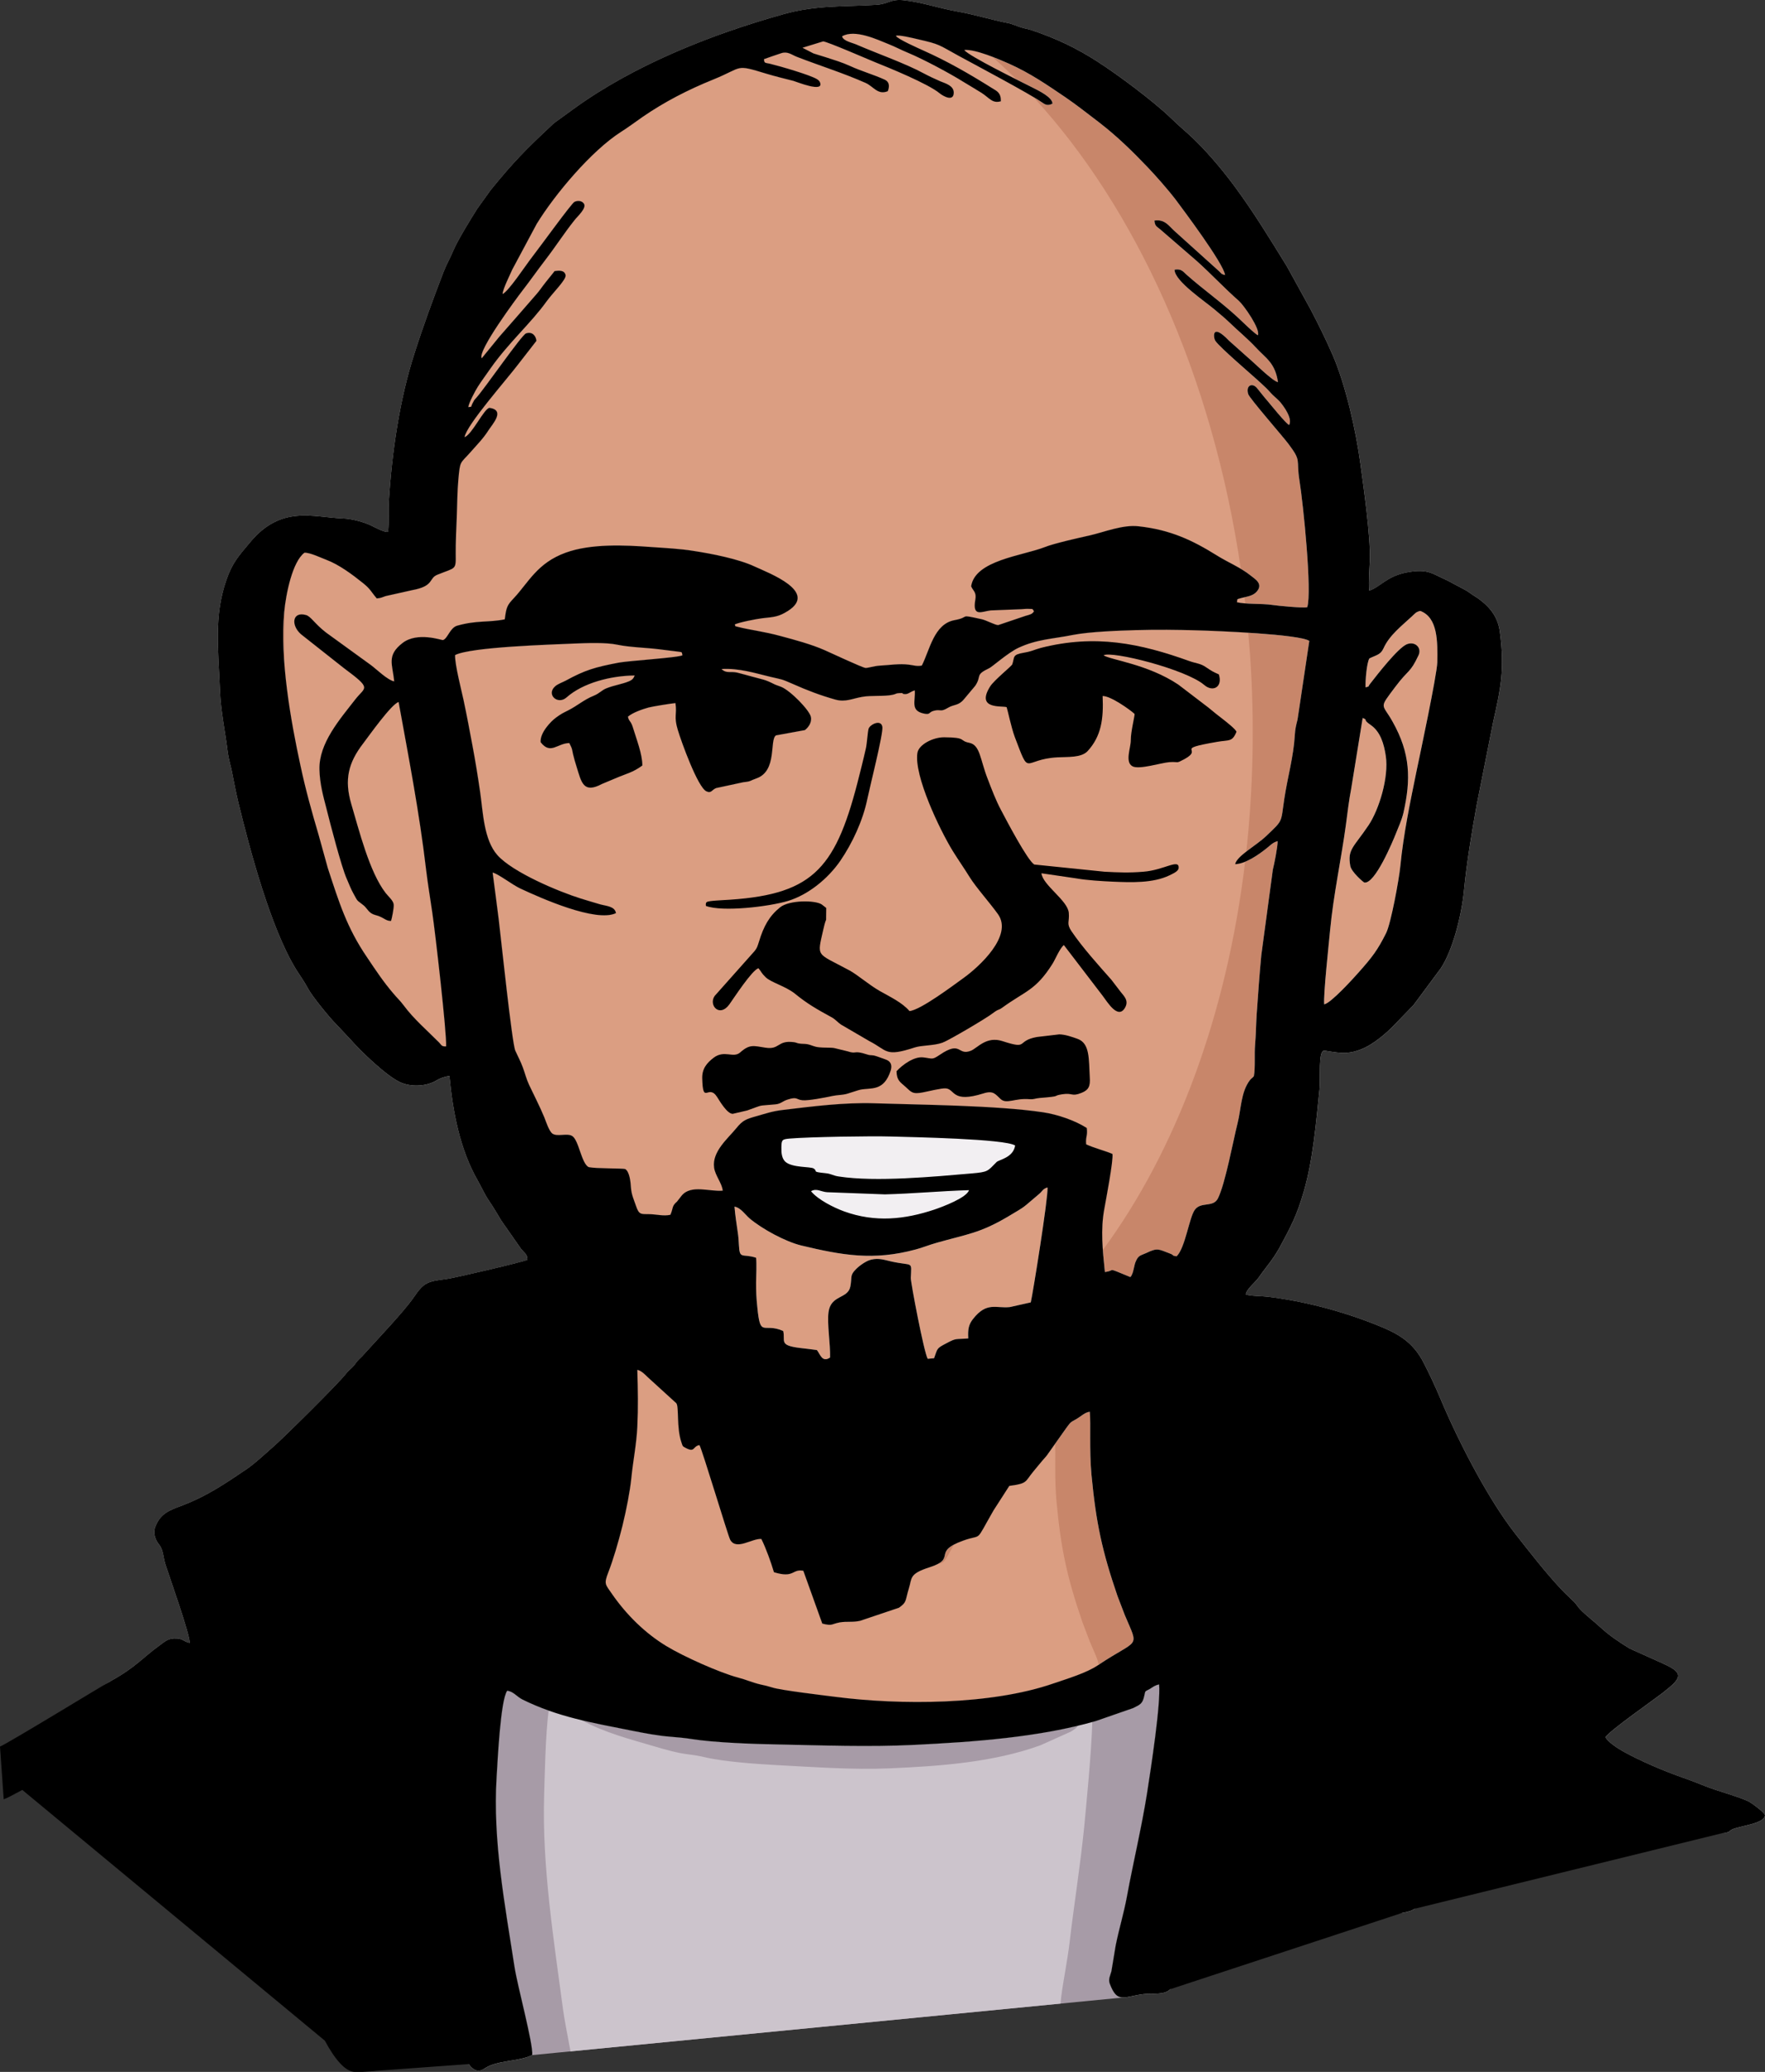
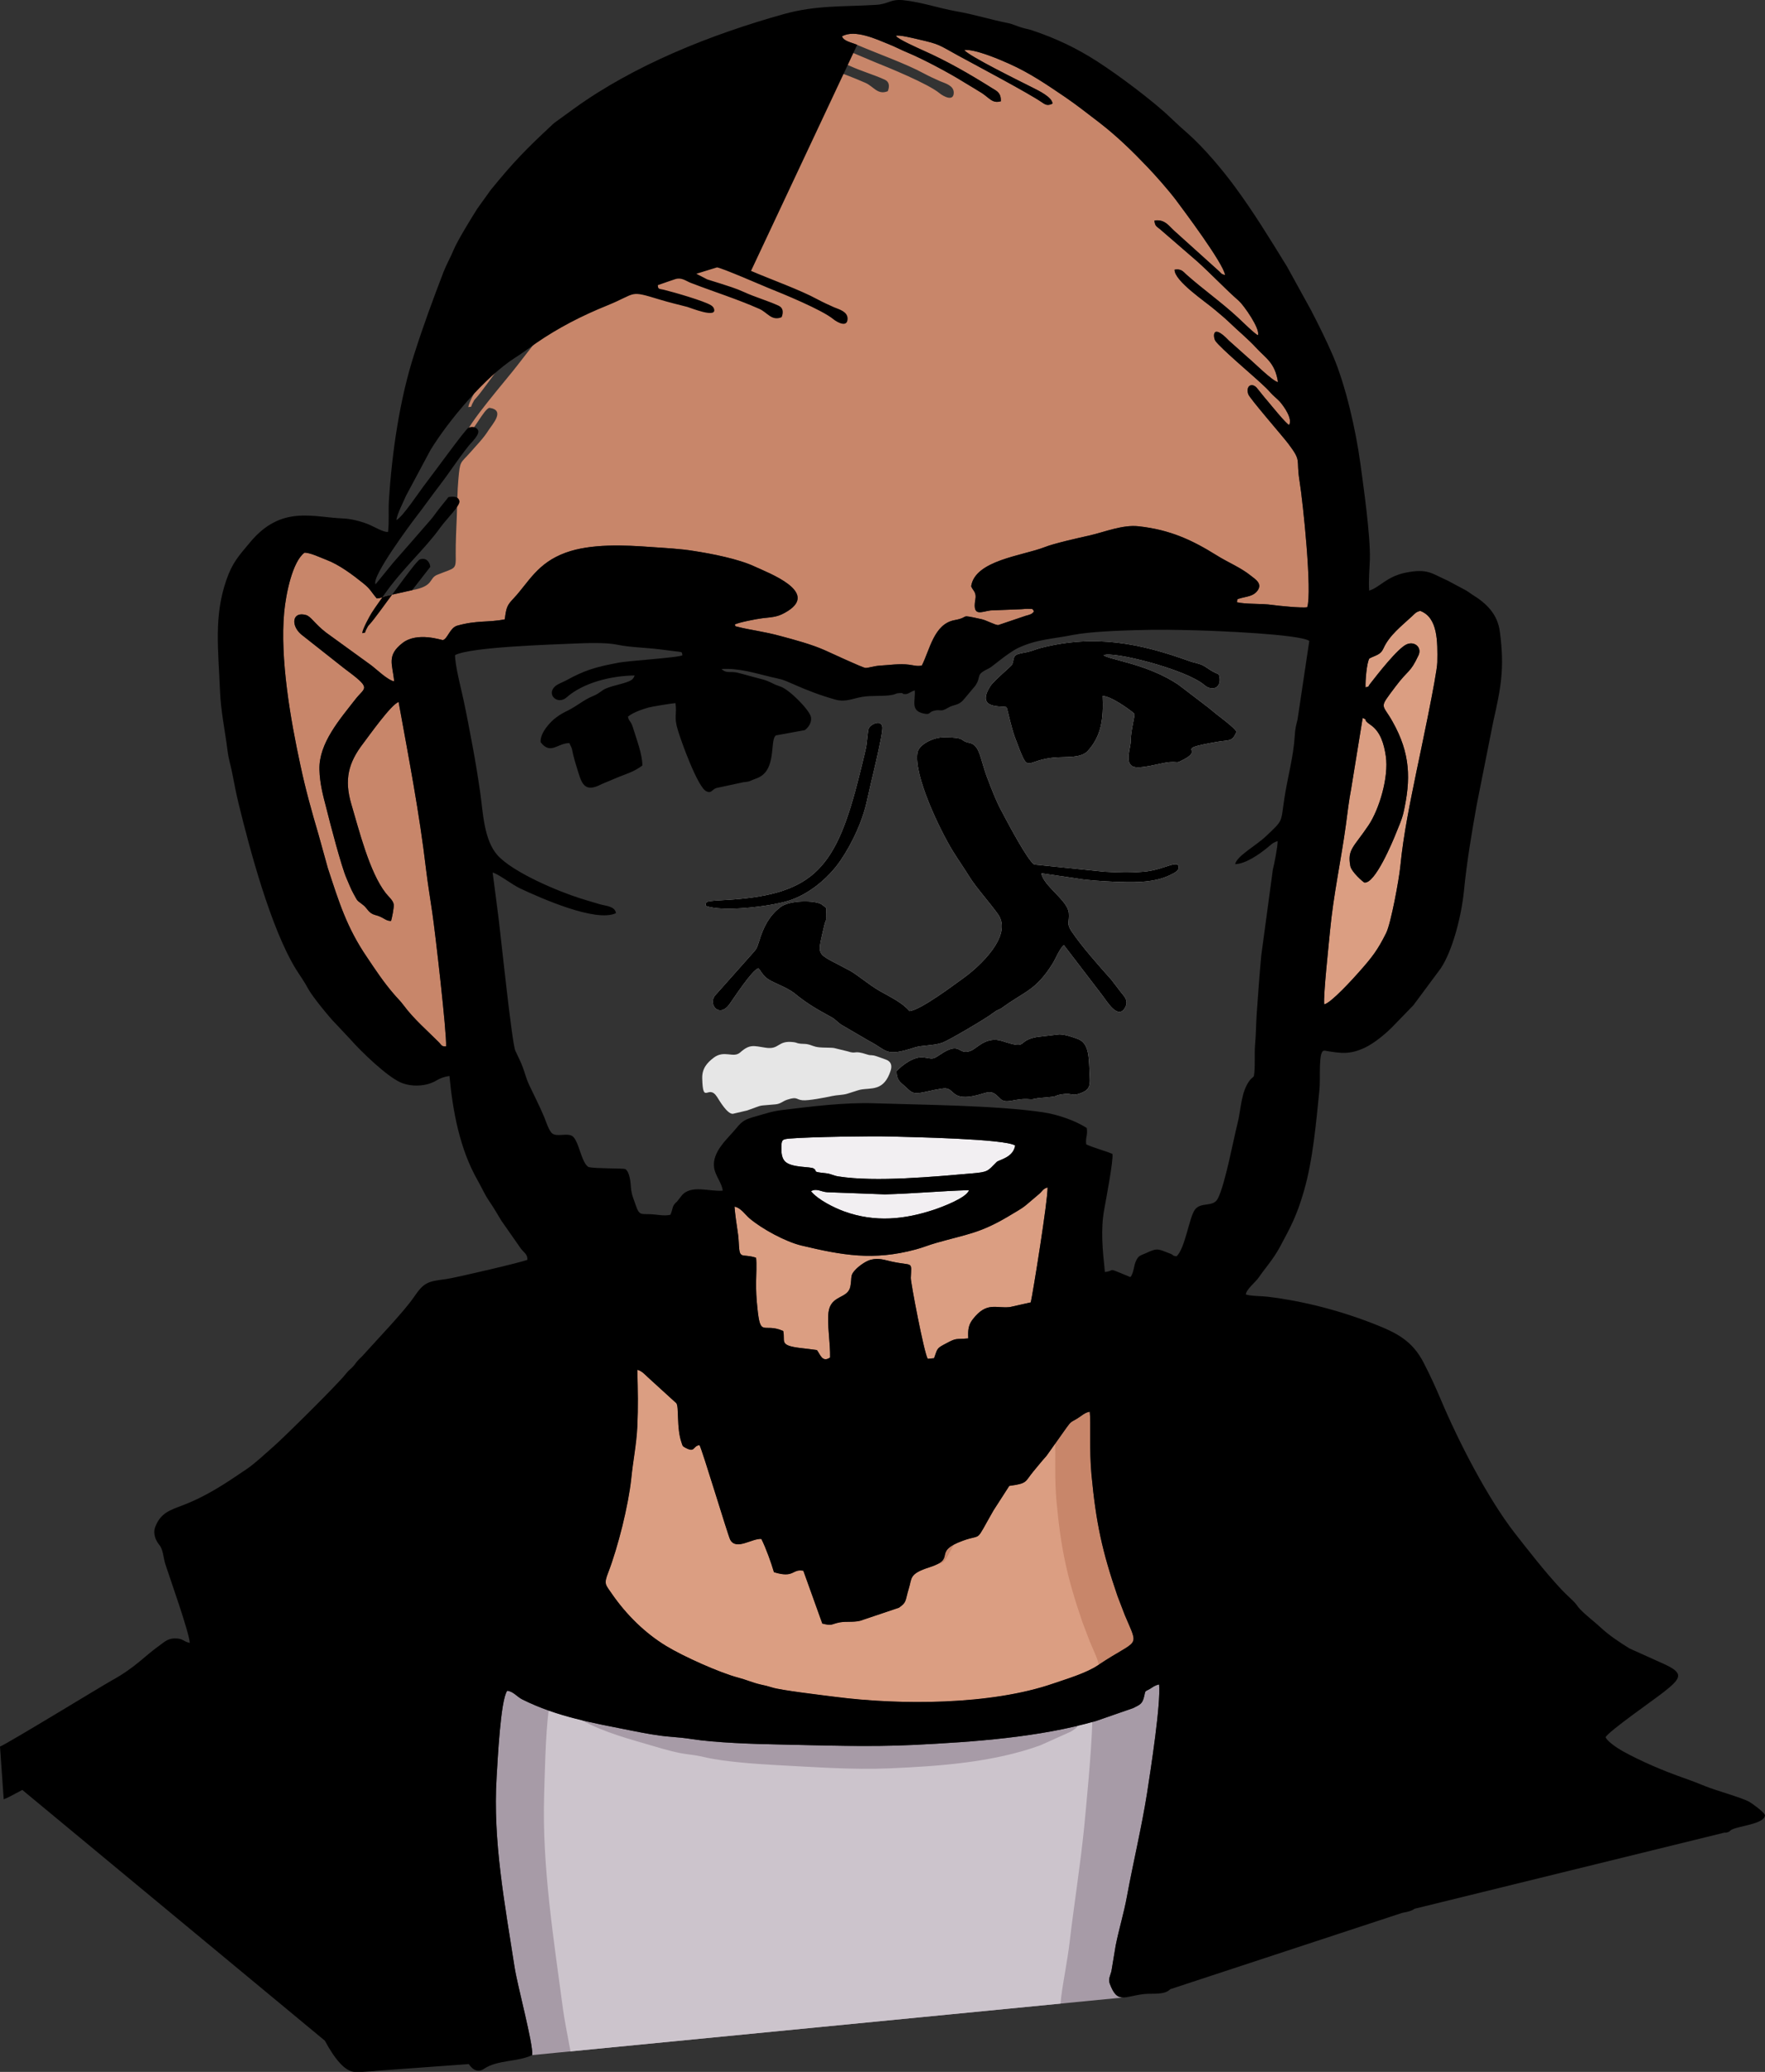
<svg xmlns="http://www.w3.org/2000/svg" viewBox="0 0 417.09 489.306" id="Layer_1">
  <rect x="0" y="0" width="417.09" height="489.306" fill="#333333" stroke="none" />
  <defs>
    <style>
      .cls-1 {
        fill: #ccc4cc;
      }

      .cls-1, .cls-2, .cls-3, .cls-4, .cls-5, .cls-6, .cls-7 {
        fill-rule: evenodd;
      }

      .cls-2 {
        fill: #a79ba7;
      }

      .cls-3 {
        fill: #e6e6e6;
      }

      .cls-4 {
        fill: #db9e82;
      }

      .cls-6 {
        fill: #c8866a;
      }

      .cls-7 {
        fill: #f2eff2;
      }
    </style>
  </defs>
  <path d="M125.773,485.338l139.663-13.606h0c-1.332,0-2.211-.68-3.175-3.231-.425-1.077.142-2.013.368-2.92l1.02-6.123c.765-3.883,1.956-7.654,2.693-11.764,1.446-7.824,3.458-16.242,4.706-24.123.907-5.839,3.288-21.203,2.863-25.767-1.134.255-1.446.624-2.211,1.077-1.191.68-.992.283-1.276,1.531-.425,2.013-.964,2.126-2.636,2.976l-8.816,3.061c-13.436,3.855-28.743,4.932-43.115,5.641-10.517.51-21.515.085-32.06-.113-5.754-.113-14.939-.425-20.353-1.276-1.389-.227-3.402-.425-4.904-.539-3.061-.227-6.265-.85-9.411-1.474-9.213-1.843-17.291-3.175-25.71-7.342-1.276-.652-2.154-1.928-3.572-2.041-1.587,2.324-2.239,16.413-2.494,20.438-.935,14.939,1.984,30.161,4.252,44.872.709,4.535,4.422,18.085,4.167,20.721h0Z" class="cls-2" />
  <path d="M134.816,484.459l115.795-11.282.17-1.644c.567-4.309,1.474-8.532,2.013-13.096,1.02-8.702,2.523-18.085,3.402-26.872.51-5.329,1.729-17.745,1.928-24.888-1.134.312-2.268.595-3.43.879-.312.567-.794.85-1.587,1.361l-7.257,3.26c-11.083,4.025-23.754,4.932-35.688,5.443-8.702.369-17.83-.312-26.589-.765-4.762-.255-12.416-.794-16.923-1.843-1.162-.283-2.806-.567-4.082-.709-2.551-.312-5.216-1.077-7.824-1.843-6.18-1.814-11.735-3.231-17.348-6.236-2.608-.624-5.187-1.332-7.739-2.239-.765,5.358-.964,16.526-1.077,20.211-.482,16.668,2.268,33.761,4.45,50.23.283,2.126,1.02,6.009,1.786,10.035h0Z" class="cls-1" />
  <path d="M166.819,213.949c3.94,1.474,14.91.17,19.417-1.191,4.847-1.474,9.496-5.329,12.359-9.496,2.806-4.11,5.329-9.468,6.378-14.627.539-2.636,3.742-15.25,3.543-16.923-.255-1.956-2.948-.624-3.26.397-.227.822-.369,3.402-.624,4.564-.624,2.778-1.332,5.556-2.013,8.22-5.414,20.891-11.027,26.617-31.918,27.695-.879.057-2.013.113-2.835.227-.907.142-1.162.198-1.049,1.134h0Z" class="cls-3" />
  <path d="M210.472,252.84c.397-1.276.057-2.183-1.134-2.608-.822-.284-2.353-.879-2.835-.964-.85-.142-.794.028-1.644-.255-3.288-1.077-2.296.028-4.592-.737l-3.146-.765c-.794-.142-2.494-.057-3.487-.17-1.474-.142-1.701-.539-3.005-.765-.595-.085-1.191-.028-1.814-.142-.567-.085-.567-.227-1.247-.312-3.883-.51-3.288,1.843-6.661,1.304-2.806-.425-3.713-.907-6.009,1.134-1.616,1.417-3.742-.68-6.265,1.247-1.559,1.191-2.75,2.551-2.693,4.847.17,6.52,1.446,1.134,3.543,4.45.567.907,2.381,3.997,3.685,3.94.057,0,3.373-.794,3.402-.794,4.252-1.502,2.069-.992,6.718-1.446,1.276-.142,1.616-.737,2.778-1.106,2.409-.794,2.013,0,3.572.142,1.332.142,5.443-.652,6.973-.992,1.304-.283,2.353-.198,3.572-.539.822-.227,2.466-.822,3.118-.964,2.551-.51,5.556.482,7.172-4.507h0Z" class="cls-3" />
  <path d="M211.861,252.982c.057,2.239.879,2.551,2.154,3.713,1.332,1.219,1.616,1.786,4.139,1.276.879-.17,4.507-1.049,5.357-.935,2.211.198,1.389,3.543,8.872,1.191,2.381-.765,2.835.198,4.082,1.332,1.389,1.276,3.43-.283,6.831.028,1.049.085,1.304-.198,2.409-.284,5.613-.453,2.636-.453,5.329-.879,2.523-.397,2.126.652,4.564-.34,1.672-.68,2.069-1.559,1.928-3.628-.255-4.28.085-8.079-2.92-9.128-1.276-.454-2.863-1.02-4.28-1.049l-5.301.624c-5.074.935-1.729,3.061-8.164.964-3.77-1.219-5.896,1.644-7.398,2.268-3.231,1.304-2.211-2.523-7.37.964-1.871,1.276-1.701.879-3.883.624-2.211-.283-4.961,1.757-6.35,3.26h0Z" class="cls-3" />
  <path d="M237.883,167.007c.227.624,1.106,4.876,1.928,7.058,3.685,9.695,1.729,5.244,10.063,4.791,2.409-.142,5.641.142,7.143-1.474,3.203-3.487,3.798-7.54,3.543-13.011,1.928-.028,6.548,3.288,7.54,4.224.142.255-.907,4.195-.879,6.208.028,1.786-1.474,5.187.425,6.18,1.587.822,6.775-.85,8.702-.992,2.381-.17,1.361.454,3.543-.709,4.762-2.608-2.92-2.239,7.71-4.082,2.835-.51,3.572.113,4.592-2.381-.255-.68-2.466-2.381-3.146-2.92-1.304-1.021-2.239-1.729-3.543-2.835l-7.058-5.386c-7.228-4.847-16.101-5.839-17.66-6.917,1.899-1.106,19.446,3.288,23.783,7.002,2.069,1.786,4.422.482,3.458-2.495-1.361-.595-1.701-.794-3.09-1.729-1.276-.879-2.268-.85-3.798-1.389-11.735-4.224-22.309-6.406-35.15-3.146-1.587.425-2.126.822-3.997,1.134-2.835.482-2.183.964-2.778,2.75-.17.454-4.309,3.742-5.244,5.244-3.458,5.528,2.891,4.479,3.912,4.876h0Z" class="cls-3" />
  <path d="M234.567,239.319c1.531-1.162,1.276-.624,2.296-1.361,5.471-3.969,7.852-4.025,11.82-10.29.68-1.049,1.757-3.742,2.721-4.479l9.156,11.962c1.077,1.389,3.685,5.868,5.357,2.721.85-1.616-.34-2.665-1.049-3.572l-2.239-2.92c-3.061-3.458-6.832-7.625-9.439-11.48-1.247-1.871-.425-2.126-.624-4.337-.255-2.92-6.151-6.52-6.463-9.326l8.334,1.219c2.296.425,6.094.652,8.617.765,4.167.17,9.383.397,13.323-1.502,1.049-.51,2.098-.992,2.154-1.729.142-2.296-3.458.51-8.334.879-3.345.284-5.981.17-9.184,0l-16.611-1.701c-1.644-1.049-6.52-10.346-7.852-12.869-1.191-2.211-2.268-5.046-3.146-7.342-1.814-4.62-1.757-7.994-4.337-8.532-2.494-.482-.51-1.276-5.924-1.304-2.636-.028-6.066,1.729-6.35,3.713-.822,5.357,5.216,18,8.334,23.102,1.332,2.154,2.778,4.195,3.997,6.18,1.531,2.466,4.819,6.123,6.718,8.787,3.6,5.074-4.45,12.416-8.164,15.08-2.183,1.559-10.12,7.569-12.756,7.795-1.729-2.041-4.677-3.402-7.058-4.762-2.523-1.446-5.216-3.798-7.087-4.819-7.965-4.309-7.739-2.948-6.208-9.723.907-4.054.567-.142.68-5.046l-1.049-.822c-1.559-1.049-7.682-1.077-9.865.68-2.523,2.041-3.855,4.394-4.989,8.135-.369,1.134-.425,1.446-1.049,2.211l-9.411,10.573c-1.502,2.154,1.134,5.187,3.458,2.013,1.077-1.502,5.357-8.107,6.888-8.561.737.879.652,1.105,1.701,2.126,1.276,1.247,4.734,2.126,6.917,3.883,2.92,2.381,5.102,3.628,8.787,5.641.879.51,1.276,1.105,2.126,1.672l6.661,3.883c4.337,2.211,3.657,3.827,10.658,1.531,1.843-.595,4.564-.397,6.661-1.162,1.417-.51,10.318-5.726,11.82-6.917h0Z" class="cls-3" />
-   <path d="M19.984,400.837l.879,12.416c3.118-.935,17.093-9.609,20.608-11.849,1.729-1.106,5.443-4.054,6.775-4.252,1.502,4.224,2.636,9.354,4.337,13.493,2.494,6.038,4.876,13.068,7.002,19.389,1.559,4.677,3.061,8.929,4.139,13.776,2.126,9.439,1.361,5.924,9.326,6.123,1.191.057,2.324.028,3.685-.085.992-.085,2.438-.113,3.317-.794.113-5.556-4.479-17.093-6.151-22.28-1.077-3.345-2.721-6.746-3.713-10.205-.51-1.814-1.219-3.43-1.843-5.329l-5.357-15.931c-2.608-7.172-4.507-14.4-6.746-21.713-.765-2.466-3.09-9.156-2.778-11.65,2.154-1.616,7.994-4.195,10.942-6.01,4.28-2.665,8.249-5.641,12.161-8.844.822-.68,1.361-1.361,2.126-2.013.85-.737,1.361-1.276,2.126-1.984,2.154-1.984,4.394-3.94,6.491-6.321.567-.68,1.474-1.304,2.126-1.984.907-.935,1.474-1.474,2.154-2.211l8.022-8.589c1.502-1.616,2.58-2.806,4.082-4.394.68-.709,1.559-1.332,2.126-1.956l5.811-6.69c2.041-2.438,1.757-2.438,5.272-3.402,2.211-.624,12.756-3.203,14.542-3.118.567.369,1.644,1.843,2.268,2.438.539.51,1.984,1.502,1.786,2.58-.425,2.069-3.203,1.276-1.729,6.888,2.636,9.808,1.672,23.896-.369,33.647-.964,4.62-1.672,10.46-3.487,14.485-1.984.397-3.232-.113-4.847.822-1.729,1.049-2.976-.085-4.989.397-2.976.709-4.677,5.499-6.038,7.767-2.551,4.309-4.507,8.22-6.123,13.124-6.548,19.956-6.633,37.531-4.62,58.535l2.069,15.761c.198,1.559.737,3.146.992,4.791,1.134,7.71,1.786,12.076,3.543,19.786.312,1.389,2.013,4.819,4.507,3.118,3.146-2.126,7.965-1.587,11.367-3.231.255-2.636-3.458-16.186-4.167-20.721-2.268-14.683-5.187-29.934-4.252-44.872.255-4.025.907-18.113,2.494-20.438,1.417.113,2.296,1.389,3.572,2.041,8.419,4.167,16.498,5.499,25.71,7.342,3.146.624,6.35,1.247,9.411,1.474,1.502.113,3.515.312,4.904.539,5.414.85,14.598,1.191,20.353,1.276,10.545.227,21.543.624,32.06.113,14.372-.709,29.679-1.786,43.115-5.641l8.816-3.061c1.672-.85,2.211-.964,2.636-2.976.283-1.247.085-.85,1.276-1.531.765-.454,1.077-.822,2.211-1.077.425,4.564-1.956,19.928-2.863,25.767-1.247,7.88-3.26,16.299-4.706,24.123-.737,4.11-1.928,7.88-2.693,11.764l-1.02,6.123c-.227.907-.794,1.842-.368,2.92,1.786,4.791,3.345,3.005,7.965,2.438,2.041-.255,4.904.312,6.321-1.162,1.587-1.644,3.203-13.181,4.309-17.376.992-3.827,1.587-8.192,2.324-12.104,3.515-18.794,7.739-39.6,5.357-58.564-.454-3.487-.283-2.891-3.118-4.365-1.219-.652-1.304-.283-2.58-1.162-1.304-.879-1.474-.454-2.863-.794-3.317-.822-6.35-21.26-6.746-24.917-.879-9.042-1.417-18.822.964-27.553.425-1.616,2.636-2.495,4.025-3.458,1.786-1.276,7.512-6.463,8.646-6.633,2.608-.369,16.271,2.239,18.794,2.891,3.969.992,7.455,2.239,10.602,4.167,6.236,3.827,8.306,12.472,11.622,19.106,2.721,5.443,4.847,10.12,7.937,15.165.935,1.587,2.069,3.487,2.976,4.819,7.994,11.962,17.688,23.131,29.225,31.408,2.041,1.446,6.718,4.819,9.128,5.726-.028,1.984-1.843,2.381-3.288,3.713-2.523,2.296-5.443,3.883-7.937,6.038-1.276,1.105-2.636,1.899-3.94,3.005-8.617,7.398-18.283,14.088-26.532,21.742-3.572,3.317-7.228,6.293-10.488,10.063-1.02,1.191-5.641,6.151-5.811,7.342l.227,4.082c.368.312.51.34.879.68.425.369.255.34.765.737,1.134-.255.907-.397,2.268-.482,2.324-.113,4.706-.85,7.087-1.162,4.876-.652,3.997-1.332,6.265-4.394,3.033-4.11,6.491-7.682,10.12-10.885,5.216-4.649,11.622-10.205,17.178-14.485,7.143-5.556,4.904-5.102,8.617-3.061,4.564,2.551,15.449,6.888,20.324,8.617,2.069.765,13.465,5.414,15.109,5.102.907-.17.624-.397,1.332-.737,1.786-.85,7.71-1.332,7.767-3.373-.312-.85-3.232-2.891-3.798-3.203-2.069-1.049-7.682-2.58-10.29-3.628-1.814-.737-3.203-1.276-5.046-1.927-4.734-1.644-10.205-3.969-14.542-6.378-1.105-.624-3.628-2.268-3.997-3.288.964-1.559,11.254-8.702,13.606-10.545,4.422-3.458,5.017-4.564-.028-6.832l-7.937-3.572c-2.409-1.502-4.791-3.061-6.888-5.017-1.389-1.304-3.288-2.693-4.762-4.224-.624-.652-.737-1.02-1.389-1.701-.822-.85-2.154-2.013-3.09-3.033-3.883-4.167-7.483-8.816-10.998-13.295-6.378-8.22-13.294-21.6-17.518-31.663-1.191-2.806-2.495-5.641-3.912-8.391-2.693-5.329-6.435-7.2-11.622-9.241-8.022-3.175-16.724-5.443-25.257-6.491-1.361-.17-4.167-.142-5.216-.539.057-1.162,2.268-2.891,3.033-3.997,1.616-2.353,3.345-4.167,4.989-7.172,2.636-4.876,4.054-7.54,5.698-13.238,2.154-7.427,2.891-16.271,3.685-24.066.255-2.636-.312-8.986,1.049-9.099.454-.028.198,0,.567.057,3.572.595,5.613.85,9.043-.737,2.324-1.077,5.272-3.543,7.002-5.386l4.535-4.677,6.463-8.702c2.806-4.224,4.876-12.331,5.471-18.227.652-6.718,1.842-13.833,3.033-20.438l3.883-19.531c1.757-7.852,2.75-12.359,1.587-21.231-.539-4.28-3.203-6.803-6.633-8.901-.539-.34-1.049-.794-1.871-1.191l-3.883-2.069c-3.798-1.672-4.62-2.891-9.836-1.871-4.592.935-6.18,3.515-8.674,4.252-.17-2.495.085-4.989.17-7.313.142-5.754-1.474-17.036-2.239-22.649-1.077-7.994-3.515-18.624-6.52-25.597-1.672-3.827-3.175-6.86-5.159-10.687l-5.669-10.29c-4.082-6.605-7.852-12.813-12.444-19.021-2.891-3.912-7.087-8.901-10.857-12.274-1.474-1.276-2.778-2.466-4.139-3.77-4.195-4.054-12.557-10.261-17.376-13.351-4.876-3.146-9.723-5.443-15.194-7.285-1.02-.369-1.956-.482-2.891-.794-.935-.283-2.154-.85-3.005-.992-3.94-.765-8.05-2.069-12.189-2.778-4.167-.737-8.079-2.126-12.359-2.608-3.232-.397-3.657.907-6.69,1.077-7.767.482-14.088.028-21.883,2.211-17.206,4.819-35.178,11.99-49.408,22.252l-4.649,3.373c-.34.255-.539.482-.935.85-5.868,5.471-8.759,8.419-14.145,15.024l-3.175,4.422c-1.247,1.956-4.706,7.568-5.613,9.779-.68,1.672-1.672,3.373-2.353,5.131-2.494,6.491-4.819,12.784-6.917,19.389-3.487,10.772-5.301,23.414-6.009,34.724-.142,2.353.085,4.989-.198,7.313-1.049.17-3.487-1.361-4.847-1.871-1.587-.624-3.827-1.219-5.783-1.304-7.087-.255-14.627-3.26-22.025,5.698-2.608,3.118-4.139,4.734-5.556,8.844-2.976,8.589-1.899,16.299-1.502,26.135.198,4.961,1.162,9.184,1.757,14.003.283,2.353.879,3.94,1.247,6.038.369,1.984.879,4.479,1.361,6.491,2.665,10.913,7.597,29.48,13.578,39.232,1.049,1.672,1.899,2.778,2.92,4.677.964,1.786,5.102,6.86,6.491,8.22l3.487,3.713c2.466,2.806,8.504,8.646,11.792,10.12,2.523,1.134,6.094,1.02,8.532-.454.879-.539,1.956-.907,3.061-1.049.794,8.476,2.466,17.291,6.633,24.605,1.02,1.786,1.644,3.317,2.75,4.932.879,1.276,1.928,3.033,2.891,4.649l4.677,6.69c.765.935,1.474,1.219,1.474,2.523-.595.425-17.461,4.365-19.219,4.564-4.365.567-5.216.737-7.625,4.28-2.353,3.43-8.674,10.006-11.906,13.606-.454.539-.964.935-1.389,1.417-.51.595-.765,1.077-1.276,1.559-.737.709-.822.68-1.502,1.531-1.984,2.523-14.825,15.194-17.15,17.206-1.871,1.616-4.195,3.855-6.321,5.301-4.706,3.175-9.128,6.236-15.024,8.504-3.005,1.162-5.216,1.757-6.52,5.074-.652,1.672.113,3.288.964,4.337.935,1.162.879,2.948,1.446,4.649,1.077,3.317,5.613,16.016,5.726,18.454-1.672-.34-1.502-1.134-3.77-1.049-1.559.085-2.381.964-3.317,1.616-3.798,2.693-5.641,5.159-11.395,8.334-1.928,1.049-4.365,3.118-6.378,3.94h0Z" class="cls-3" />
  <path d="M202.564,10.591c-1.304-.567-3.288-.879-3.572-2.013,3.005-1.757,8.362.794,10.913,1.814,1.729.68,2.92,1.361,4.649,2.069,3.685,1.531,9.978,4.904,13.181,6.917,1.389.85,2.948,1.757,4.252,2.579,1.843,1.191,2.523,2.551,4.535,1.956.028-2.013-.907-2.381-2.069-3.09-5.329-3.345-10.545-6.35-16.271-8.901-1.106-.51-6.151-2.721-6.463-3.458.624-.312,4.139.567,5.131.794,5.386,1.219,4.932,1.332,9.609,3.884,4.535,2.466,16.469,8.787,19.672,10.97.822.567,1.361.964,2.58.369,0-1.502-3.26-3.061-4.592-3.742-2.976-1.502-15.335-7.568-16.243-8.929,2.551-.255,8.277,2.211,10.573,3.232,5.046,2.268,8.844,4.904,13.294,7.909,2.551,1.729,5.613,4.139,8.135,6.066,4.139,3.203,7.767,6.746,11.282,10.432,1.786,1.871,4.677,5.102,6.718,7.767,1.701,2.296,11.282,15.024,11.622,17.745-.992-.283-.709-.227-1.417-.907l-10.602-9.553c-1.332-1.219-2.268-2.778-4.677-2.409.113,1.361.567,1.389,1.361,2.069l8.617,7.455c3.43,3.061,6.633,6.52,10.006,9.468,1.134,1.021,5.046,6.548,4.479,8.079-.652-.198-3.997-3.487-4.762-4.195-3.855-3.572-8.135-6.576-12.076-10.063-.907-.822-1.276-1.474-2.863-1.219-.057,2.693,7.398,7.625,9.553,9.496,1.276,1.106,2.041,1.672,3.26,2.835,2.409,2.324,4.365,3.855,6.576,6.236s4.365,3.43,5.046,7.994c-1.332-.255-5.783-4.734-7.143-5.839l-4.45-3.969c-4.139-4.337-3.713-.709-3.203.057,1.049,1.587,8.929,8.249,10.885,10.091.907.85,1.361,1.247,2.183,2.183.624.709,1.361,1.247,2.098,2.013,1.02,1.162,3.118,4.054,2.268,5.584-.68-.227-4.507-4.961-5.102-5.669-.879-.992-1.502-1.843-2.438-2.976-1.162-1.474-2.778-.68-2.126,1.361.312.992,8.05,9.836,9.468,11.707,3.232,4.28,1.814,3.515,2.636,8.674.907,5.613,3.005,26.362,1.843,29.934-1.077.255-6.973-.34-8.306-.539-2.438-.368-6.406-.113-8.334-.652.283-.765-.34-.595,1.105-.992,1.332-.34,2.665-.454,3.572-1.474,1.672-1.871-.425-3.005-1.389-3.798-2.381-1.928-5.443-3.146-8.05-4.791-5.698-3.543-10.913-6.038-18.454-6.86-3.742-.425-7.994,1.332-11.537,2.154-2.58.567-8.504,1.899-10.687,2.778-5.244,2.041-16.441,3.09-17.348,9.241.482,1.134,1.304,1.361.992,3.146-.765,4.252,1.559,2.778,3.628,2.551l7.172-.284c.482-.028,1.247-.113,1.701-.085,1.361.057.85-.085,1.361.567-.425.709-.992.794-1.984,1.077l-6.463,2.183c-.709.028-2.863-1.162-3.94-1.389-5.726-1.247-2.409-.51-6.406.227-4.847.907-5.811,6.973-7.71,10.715-1.134.255-2.041-.085-3.033-.198-2.239-.312-4.706.113-6.973.227-1.276.085-2.58.539-3.288.539-.652,0-8.674-3.77-9.609-4.167-3.118-1.389-7.115-2.466-10.517-3.373-3.685-1.021-7.427-1.474-9.921-2.126-1.134-.312-.539,0-.879-.595,1.02-.51,5.131-1.304,6.52-1.474,2.92-.312,3.855-.34,6.066-1.729,7.143-4.564-4.45-8.901-7.88-10.488-3.798-1.786-10.176-3.033-14.457-3.685-3.146-.51-6.605-.68-9.836-.907-6.463-.482-14.4-.85-20.381,1.332-6.69,2.438-8.731,6.973-12.189,10.687-1.644,1.729-1.814,2.154-2.183,5.046-3.855.794-6.576.17-11.254,1.502-1.729.51-2.239,3.09-3.373,3.402-.198.057-6.009-2.041-9.524.68-3.855,2.976-2.353,5.046-1.984,9.071-1.587-.312-4.195-2.891-5.499-3.855l-10.602-7.682c-2.721-2.098-3.572-3.827-4.762-4.139-3.26-.907-3.572,2.466-1.134,4.564l10.091,7.965c6.803,5.046,5.074,4.365,2.721,7.398-3.628,4.677-8.646,10.346-8.476,16.583.085,3.373.879,6.208,1.644,9.156.85,3.458,3.6,13.946,4.762,16.526.624,1.417.964,2.409,1.644,3.628,1.162,2.154.765,1.417,2.381,2.75.964.794,1.162,1.871,2.806,2.296,1.956.482,2.353,1.417,3.685,1.389.17-.482.737-3.203.624-3.912-.113-.935-1.247-1.843-1.899-2.693-3.855-4.961-6.321-14.967-8.135-21.061-1.672-5.726-.68-9.695,2.806-14.23,1.361-1.786,6.69-9.326,8.391-9.808,2.381,13.124,4.932,26.249,6.491,39.572.397,3.317.992,6.86,1.474,10.205.68,4.564,3.43,28.403,3.26,31.55-1.077.028-.992-.198-1.644-.907-2.778-2.806-5.981-5.528-8.391-8.787-.765-1.049-1.644-1.843-2.409-2.778-2.324-2.693-4.28-5.641-6.236-8.561-4.819-7.058-6.633-13.039-9.269-21.061l-2.211-7.965c-1.587-5.386-3.033-10.517-4.252-16.243-2.353-10.828-4.876-25.257-3.855-36.227.425-4.422,1.956-11.934,4.791-14.06,1.332-.057,3.997,1.247,5.159,1.672,3.033,1.134,6.236,3.543,8.674,5.499,1.814,1.446,1.843,1.984,3.26,3.628,1.134-.085,1.361-.34,2.154-.567l6.208-1.389c5.272-.964,3.855-2.778,5.924-3.628,4.45-1.814,4.422-1.021,4.365-4.961-.028-2.409.142-6.236.255-8.787.113-2.806.113-5.981.369-8.731.425-4.592.397-3.685,2.835-6.435,1.502-1.729,3.033-3.232,4.252-5.159.935-1.474,4.11-4.791.283-5.357-1.304.142-4.11,6.293-5.896,6.917.397-2.806,10.006-13.663,12.699-17.235l4.28-5.499c-.113-1.219-1.02-2.268-2.466-1.758-1.02.34-9.865,13.153-11.735,15.194-.624.68-.482.539-.935,1.389-.425.85.028.709-.964.822.113-1.02,1.701-3.94,2.239-4.791.992-1.559,2.013-2.891,3.005-4.337,4.252-6.066,9.609-10.743,13.238-15.817,1.587-2.183,4.734-5.187,4.507-6.236-.255-1.191-1.559-1.106-2.608-.935-.765,1.02-1.304,1.587-2.126,2.665-.964,1.219-1.332,1.843-2.098,2.721l-4.394,5.046c-1.389,1.559-3.005,3.458-4.422,5.046l-4.167,5.102c-1.106-1.672,8.447-14.457,9.496-15.817,1.956-2.523,3.572-4.847,5.528-7.398,2.551-3.317,4.422-6.293,6.888-9.383.68-.879,2.863-2.806,2.268-3.855-.425-.737-1.446-.879-2.268-.482-.652.283-8.079,10.545-9.95,12.954-1.701,2.183-5.499,8.022-7.03,8.816.028-1.191,1.814-4.649,2.268-5.754l5.783-10.8c4.309-7.03,12.954-17.291,19.928-21.742,1.701-1.077,3.288-2.268,5.074-3.515,5.187-3.572,10.743-6.435,16.781-8.872,7.172-2.92,4.932-3.657,12.472-1.361,2.069.624,4.167,1.134,6.406,1.701.595.142,7.427,2.976,6.265.284-.113-.255-.368-.482-.624-.652-1.502-.992-8.844-3.118-11.197-3.685-1.191-.255-1.332-.113-1.389-1.077.17-.085,3.827-1.332,4.11-1.417,1.502-.482,2.438.397,3.685.879,5.499,2.126,10.828,3.77,16.214,6.151,1.899.85,2.863,2.92,5.244,1.956.454-1.134.397-2.211-.709-2.721-2.665-1.219-5.471-1.984-8.192-3.231-1.843-.85-3.912-1.474-5.669-2.041-1.049-.34-1.984-.595-3.005-.936l-2.58-1.332,4.876-1.502c.935.028,10.8,4.309,12.189,4.876,3.118,1.247,12.671,5.131,15.364,7.398.85.68,3.317,2.069,3.317-.198-.028-1.644-1.956-2.154-3.203-2.665-1.304-.567-2.693-1.219-3.912-1.871-4.167-2.268-10.97-4.677-15.704-6.718h0Z" class="cls-6" />
-   <path d="M202.564,10.591c-1.304-.567-3.288-.879-3.572-2.013,3.005-1.757,8.362.794,10.913,1.814,1.729.68,2.92,1.361,4.649,2.069,3.685,1.531,9.978,4.904,13.181,6.917,1.389.85,2.948,1.757,4.252,2.579,1.843,1.191,2.523,2.551,4.535,1.956.028-2.013-.907-2.381-2.069-3.09-5.329-3.345-10.545-6.35-16.271-8.901-1.106-.51-6.151-2.721-6.463-3.458.624-.312,4.139.567,5.131.794,5.386,1.219,4.932,1.332,9.609,3.884,3.855,2.098,13.039,6.973,17.688,9.723,24.265,26.277,42.35,65.735,49.068,111.458-1.871-1.106-3.912-2.041-5.698-3.175-5.698-3.543-10.913-6.038-18.454-6.86-3.742-.425-7.994,1.332-11.537,2.154-2.58.567-8.504,1.899-10.687,2.778-5.244,2.041-16.441,3.09-17.348,9.241.482,1.134,1.304,1.361.992,3.146-.765,4.252,1.559,2.778,3.628,2.551l7.172-.284c.482-.028,1.247-.113,1.701-.085,1.361.057.85-.085,1.361.567-.425.709-.992.794-1.984,1.077l-6.463,2.183c-.709.028-2.863-1.162-3.94-1.389-5.726-1.247-2.409-.51-6.406.227-4.847.907-5.811,6.973-7.71,10.715-1.134.255-2.041-.085-3.033-.198-2.239-.312-4.706.113-6.973.227-1.276.085-2.58.539-3.288.539-.652,0-8.674-3.77-9.609-4.167-3.118-1.389-7.115-2.466-10.517-3.373-3.685-1.021-7.427-1.474-9.921-2.126-1.134-.312-.539,0-.879-.595,1.02-.51,5.131-1.332,6.52-1.474,2.92-.312,3.855-.34,6.066-1.729,7.143-4.564-4.45-8.901-7.88-10.488-3.798-1.786-10.176-3.033-14.457-3.685-3.146-.51-6.605-.68-9.808-.907-6.491-.482-14.428-.85-20.409,1.332-6.69,2.438-8.731,6.973-12.189,10.687-1.644,1.729-1.814,2.154-2.183,5.046-3.855.794-6.576.17-11.254,1.502-1.729.51-2.239,3.09-3.373,3.402-.198.057-6.009-2.041-9.524.68-3.855,2.976-2.353,5.046-1.984,9.071-1.587-.312-4.195-2.891-5.499-3.855l-10.602-7.682c-2.721-2.098-3.572-3.827-4.762-4.139-3.26-.907-3.572,2.466-1.134,4.564l10.091,7.965c6.803,5.046,5.074,4.365,2.721,7.398-3.628,4.677-8.646,10.346-8.476,16.583.085,3.373.879,6.208,1.644,9.156.85,3.458,3.6,13.946,4.762,16.526.624,1.417.964,2.409,1.644,3.628,1.162,2.154.765,1.417,2.381,2.75.964.794,1.162,1.871,2.806,2.296,1.956.482,2.353,1.417,3.685,1.389.17-.482.737-3.203.624-3.912-.113-.935-1.247-1.843-1.899-2.693-3.827-4.961-6.321-14.967-8.135-21.061-1.672-5.726-.68-9.695,2.806-14.23,1.361-1.786,6.69-9.326,8.391-9.808,2.381,13.124,4.932,26.249,6.491,39.572.397,3.317.992,6.86,1.474,10.205.68,4.564,3.43,28.403,3.26,31.55-1.077.028-.992-.198-1.644-.907-2.778-2.806-5.981-5.528-8.391-8.787-.765-1.049-1.644-1.843-2.409-2.778-2.324-2.693-4.28-5.641-6.236-8.561-4.819-7.058-6.633-13.039-9.269-21.061l-2.211-7.965c-1.587-5.386-3.033-10.517-4.252-16.243-1.531-6.973-3.09-15.42-3.77-23.499-.085-4.762-.057-9.496.085-14.173.595-4.479,2.069-10.715,4.62-12.614,1.332-.057,3.997,1.247,5.159,1.672,3.033,1.134,6.236,3.543,8.674,5.499,1.814,1.446,1.843,1.984,3.26,3.628,1.134-.085,1.361-.34,2.154-.567l6.208-1.389c5.272-.964,3.855-2.778,5.924-3.628,4.45-1.814,4.422-1.021,4.365-4.961-.028-2.409.142-6.236.255-8.787.113-2.806.113-5.981.369-8.731.425-4.592.397-3.685,2.835-6.435,1.502-1.729,3.033-3.232,4.252-5.159.935-1.474,4.11-4.791.283-5.386-1.304.17-4.11,6.321-5.896,6.945.397-2.806,10.006-13.663,12.699-17.235l4.28-5.499c-.113-1.219-1.02-2.268-2.466-1.758-1.02.34-9.865,13.153-11.735,15.194-.624.68-.482.539-.935,1.389-.425.85.028.709-.964.822.113-1.02,1.701-3.94,2.239-4.791.992-1.559,2.013-2.891,3.033-4.337,4.224-6.066,9.581-10.772,13.209-15.817,1.587-2.183,4.734-5.187,4.507-6.236-.255-1.191-1.559-1.106-2.608-.935-.765,1.02-1.304,1.587-2.126,2.665-.964,1.219-1.332,1.843-2.098,2.721l-4.394,5.046c-1.389,1.531-3.005,3.458-4.422,5.017l-4.167,5.131c-1.106-1.672,8.447-14.457,9.496-15.817,1.956-2.523,3.572-4.847,5.528-7.398,2.551-3.317,4.422-6.293,6.888-9.383.709-.879,2.863-2.806,2.268-3.855-.425-.737-1.446-.879-2.268-.482-.652.283-8.079,10.545-9.95,12.954-1.701,2.183-5.499,8.022-7.03,8.816.028-1.191,1.814-4.677,2.268-5.754l5.783-10.8c4.309-7.03,12.954-17.291,19.928-21.742,1.701-1.077,3.288-2.268,5.074-3.515,5.187-3.572,10.743-6.435,16.781-8.872,7.172-2.92,4.932-3.657,12.472-1.361,2.069.624,4.167,1.134,6.406,1.701.595.142,7.427,2.948,6.265.284-.113-.255-.368-.482-.624-.652-1.502-.992-8.844-3.118-11.197-3.685-1.191-.255-1.332-.113-1.361-1.077.142-.085,3.798-1.332,4.082-1.417,1.502-.482,2.438.397,3.685.879,5.499,2.126,10.828,3.77,16.214,6.151,1.899.85,2.863,2.92,5.244,1.956.454-1.134.397-2.211-.709-2.721-2.665-1.219-5.471-1.984-8.192-3.26-1.843-.822-3.912-1.446-5.669-2.013-1.049-.34-1.984-.595-3.005-.936l-2.58-1.332,4.876-1.502c.935.028,10.8,4.309,12.189,4.847,3.118,1.276,12.671,5.159,15.364,7.427.85.68,3.317,2.041,3.317-.198-.028-1.644-1.956-2.154-3.203-2.665-1.304-.567-2.693-1.219-3.912-1.871-4.167-2.268-10.97-4.677-15.704-6.718h0ZM240.236,18.783c-4.791-2.409-11.679-5.953-12.359-6.973,1.531-.142,4.195.68,6.605,1.587,1.956,1.729,3.855,3.515,5.754,5.386h0ZM294.265,142.487c-.765-.057-1.446-.142-1.984-.284.283-.765-.34-.624,1.105-.992.255-.057.482-.113.709-.17.057.482.113.964.17,1.446h0Z" class="cls-4" />
-   <path d="M107.546,154.705c3.77-1.928,22.592-2.466,28.148-2.721,2.92-.113,7.427-.312,10.233.283,2.835.595,6.633.68,9.666,1.049l4.564.567c1.134.17.935.028,1.106.879-1.134.567-12.614,1.276-15.052,1.729-5.641,1.077-7.965,1.758-12.529,4.252-.737.397-1.871.765-2.523,1.361-2.126,1.928.624,4.45,2.721,2.608,3.883-3.458,10.488-5.131,16.101-5.187-.255.652-.539,1.02-1.247,1.332-1.729.737-3.543.935-5.443,1.701-1.134.454-1.559,1.162-3.005,1.757-2.268.907-3.855,2.353-5.981,3.43-1.389.709-1.559.737-2.92,1.729-1.219.879-3.827,3.6-3.628,5.811,2.353,3.033,3.912.255,6.775.198.709,1.474.539.964.879,2.608.255,1.077.51,1.956.822,2.92,1.162,3.742,1.587,6.491,6.009,4.139l3.317-1.389c2.268-.992,3.997-1.304,6.236-2.976.028-2.636-1.446-6.378-2.239-9.014-.482-1.587-.964-1.389-1.162-2.523,1.049-.935,3.487-1.786,4.847-2.154.822-.227,5.471-.992,6.378-1.049.397,2.806-.425,3.061.539,6.293.85,2.863,4.762,13.663,6.775,14.542,1.162.567,1.276-.369,2.296-.765l6.463-1.389c1.814-.17,1.531-.369,3.09-.907,4.961-1.758,3.005-9.128,4.592-10.148l6.831-1.247c.737-.567,1.701-1.729,1.417-3.118-.312-1.587-4.876-6.265-7.058-7.115-.539-.227-1.106-.368-1.616-.624-2.353-1.191-2.636-1.049-5.244-1.786-1.049-.284-2.353-.652-3.487-.935-1.701-.368-2.523.284-3.713-.85,4.11-.255,7.965.992,11.537,1.843,2.835.68,2.438.425,5.216,1.644,3.43,1.531,6.633,2.75,10.176,3.742,2.381.652,3.969-.255,6.321-.652,2.183-.397,5.187-.057,7.143-.482.879-.17.765-.369,1.531-.397,1.644-.113.227.142,1.389.227.85.057,1.332-.595,2.353-.879.198,2.409-1.02,4.62,1.786,5.386,2.041.539,1.361-.227,2.721-.567,1.757-.454,1.446.425,3.345-.709,1.417-.85,2.494-.454,3.77-2.013l2.665-3.175c1.616-2.381-.17-2.523,3.317-4.167.68-.312,4.365-3.6,6.86-4.791,4.45-2.069,7.965-2.069,12.926-3.061,3.94-.765,10.828-1.02,14.967-1.134,4.904-.142,9.666-.085,14.4.057,4.479.113,24.236.907,26.476,2.495l-2.778,18.567c-.34,1.361-.567,2.154-.652,3.742-.283,4.989-1.729,10.006-2.466,14.91-.879,5.868-.198,4.961-4.365,8.929-2.296,2.183-6.888,4.649-7.257,6.576,2.466-.085,5.584-2.268,7.455-3.77.935-.737,1.389-1.332,2.58-1.672.028,1.247-.822,5.556-1.134,6.746l-2.721,20.154c-.454,4.762-.765,9.383-1.106,14.088-.142,2.296-.17,4.876-.368,7.087-.198,2.268.085,5.357-.283,7.427-.51.624-.454.34-.935.935-2.154,2.806-2.069,6.86-2.92,10.176-.992,3.912-2.92,14.372-4.649,17.773-1.134,2.211-3.969.68-5.443,2.665-1.332,1.786-2.268,9.014-4.309,10.998-1.304-.17-.454-.255-1.644-.68-2.636-.964-2.778-1.417-5.499-.113-1.417.652-1.899.51-2.551,2.098-.34.794-.454,2.183-.879,3.033-.198.425-.113.255-.368.567l-2.75-1.134c-2.409-.964-.992-.34-3.26-.057-.539-5.244-1.049-9.95-.142-14.882.368-2.069,2.183-11.509,1.928-13.011-1.701-.737-4.507-1.446-6.208-2.268-.198-1.757.397-1.956.142-3.855-2.778-1.786-6.945-3.203-10.346-3.713-11.083-1.644-28.857-1.758-39.912-2.126-7.058-.227-14.598.737-21.657,1.587-2.551.312-3.968.85-6.208,1.474-2.466.709-3.146.935-4.706,2.835-1.956,2.409-5.754,5.499-5.244,9.269.255,1.928,1.871,3.685,2.041,5.471-3.09.284-7.483-1.502-9.694,1.162l-1.106,1.417c-1.276,1.077-.85,1.474-1.559,3.118-1.587.369-3.317-.113-4.876-.142-2.154-.028-2.523.17-3.26-1.956-.567-1.672-1.049-2.58-1.191-4.337-.085-1.304-.312-3.742-1.361-4.365-.51-.198-7.002-.085-8.617-.454-1.757-.85-2.324-6.435-3.94-7.37-1.219-.709-3.402.227-4.592-.51-.822-.539-1.502-2.721-1.956-3.855-1.105-2.665-2.381-5.102-3.6-7.682-.709-1.559-.907-2.551-1.474-4.11-.51-1.389-1.191-2.665-1.786-3.969-.794-1.758-3.43-27.014-3.94-31.153-.454-3.77-.964-7.257-1.417-10.913,1.417.34,4.592,2.863,6.548,3.77,4.791,2.239,17.858,8.079,22.592,5.811-.255-1.644-2.296-1.672-3.798-2.098-1.587-.454-2.835-.85-4.535-1.361-5.159-1.616-15.987-6.123-19.672-10.233-3.231-3.628-3.402-10.12-4.082-14.854-.539-3.685-1.134-7.427-1.843-11.14-.652-3.458-1.304-7.002-2.069-10.573-.51-2.409-2.098-8.476-2.013-10.687h0Z" class="cls-6" />
-   <path d="M107.546,154.705c3.77-1.928,22.592-2.466,28.148-2.721,2.92-.113,7.427-.312,10.233.283,2.835.595,6.633.68,9.666,1.049l4.564.567c1.134.17.935.028,1.106.879-1.134.567-12.614,1.276-15.052,1.729-5.641,1.077-7.965,1.758-12.529,4.252-.737.397-1.871.765-2.523,1.361-2.126,1.928.624,4.45,2.721,2.608,3.883-3.458,10.488-5.131,16.101-5.187-.255.652-.539,1.02-1.247,1.332-1.729.737-3.543.935-5.443,1.701-1.134.454-1.559,1.162-3.005,1.757-2.268.907-3.855,2.353-5.981,3.43-1.389.709-1.559.737-2.92,1.729-1.219.879-3.827,3.6-3.628,5.811,2.353,3.033,3.912.255,6.775.198.709,1.474.539.964.879,2.608.255,1.077.51,1.956.822,2.92,1.162,3.742,1.587,6.491,6.009,4.139l3.317-1.389c2.268-.992,3.997-1.304,6.236-2.976.028-2.636-1.446-6.378-2.239-9.014-.482-1.587-.964-1.389-1.162-2.523,1.049-.935,3.487-1.786,4.847-2.154.822-.227,5.471-.992,6.378-1.049.397,2.806-.425,3.061.539,6.293.85,2.863,4.762,13.663,6.775,14.542,1.162.567,1.276-.369,2.296-.765l6.463-1.389c1.814-.17,1.531-.369,3.09-.907,4.961-1.758,3.005-9.128,4.592-10.148l6.831-1.247c.737-.567,1.701-1.729,1.417-3.118-.312-1.587-4.876-6.265-7.058-7.115-.539-.227-1.106-.368-1.616-.624-2.353-1.191-2.636-1.049-5.244-1.786-1.049-.284-2.353-.652-3.487-.935-1.701-.368-2.523.284-3.713-.85,4.11-.255,7.965.992,11.537,1.843,2.835.68,2.438.425,5.216,1.644,3.43,1.531,6.633,2.75,10.176,3.742,2.381.652,3.969-.255,6.321-.652,2.183-.397,5.187-.057,7.143-.482.879-.17.765-.369,1.531-.397,1.644-.113.227.142,1.389.227.85.057,1.332-.595,2.353-.879.198,2.409-1.02,4.62,1.786,5.386,2.041.539,1.361-.227,2.721-.567,1.757-.454,1.446.425,3.345-.709,1.417-.85,2.494-.454,3.77-2.013l2.665-3.175c1.616-2.381-.17-2.523,3.317-4.167.68-.312,4.365-3.6,6.86-4.791,4.45-2.069,7.965-2.069,12.926-3.061,3.94-.765,10.828-1.02,14.967-1.134,4.904-.142,9.666-.085,14.4.057,1.984.057,6.945.227,12.047.567.142,1.701.283,3.402.425,5.102,1.106,16.044.737,31.663-.879,46.573-1.361,1.049-2.466,2.069-2.636,2.976.737-.028,1.531-.227,2.353-.567-4.337,36.227-16.328,68.202-33.619,91.672-.227-3.26-.255-6.406.34-9.666.368-2.069,2.183-11.509,1.928-13.011-1.701-.737-4.507-1.446-6.208-2.268-.198-1.757.397-1.956.142-3.855-2.778-1.786-6.945-3.203-10.346-3.713-11.083-1.644-28.857-1.758-39.912-2.126-7.058-.227-14.598.737-21.657,1.587-2.551.312-3.968.85-6.208,1.474-2.466.709-3.146.935-4.706,2.835-1.956,2.409-5.754,5.499-5.244,9.269.255,1.928,1.871,3.685,2.041,5.471-3.09.284-7.483-1.502-9.694,1.134l-1.106,1.446c-1.276,1.077-.85,1.474-1.559,3.118-1.587.369-3.317-.113-4.876-.142-2.154-.028-2.523.17-3.26-1.956-.567-1.672-1.049-2.58-1.191-4.337-.085-1.304-.312-3.742-1.361-4.365-.51-.198-7.002-.085-8.617-.454-1.757-.85-2.324-6.435-3.94-7.37-1.219-.709-3.402.227-4.592-.51-.822-.539-1.502-2.721-1.956-3.855-1.105-2.665-2.381-5.102-3.6-7.682-.737-1.559-.907-2.551-1.474-4.11-.51-1.389-1.191-2.665-1.786-3.969-.794-1.758-3.43-27.014-3.94-31.153-.454-3.77-.964-7.257-1.417-10.913,1.417.34,4.592,2.863,6.548,3.77,4.791,2.239,17.858,8.079,22.592,5.811-.255-1.644-2.296-1.672-3.798-2.098-1.587-.454-2.835-.85-4.535-1.361-5.159-1.616-15.987-6.123-19.672-10.233-3.231-3.628-3.402-10.12-4.082-14.854-.539-3.685-1.134-7.427-1.843-11.14-.652-3.458-1.304-7.002-2.069-10.573-.51-2.409-2.098-8.504-2.013-10.687h0Z" class="cls-4" />
  <path d="M322.696,162.33c-.085-1.502.283-5.868.907-6.831,1.644-.822,2.636-.85,3.317-2.353,1.389-3.118,4.309-5.329,6.746-7.597.737-.68.907-1.021,1.956-1.276,4.167,1.559,4.11,7.2,4.025,12.161-.057,2.863-4.195,22.309-4.876,25.54-1.502,7.37-3.118,14.967-3.855,22.592-.312,3.146-2.211,13.465-3.345,15.761-2.013,4.054-3.317,5.726-6.435,9.241-1.247,1.417-6.633,7.37-8.22,7.625-.198-2.438,1.077-14.031,1.389-17.405.794-8.447,2.665-16.98,3.742-24.973.34-2.608.765-6.094,1.247-8.504l2.721-16.753c1.474.595-.227.198,1.842,1.616,2.353,1.587,3.203,4.507,3.628,7.398.737,4.989-1.587,12.614-4.082,16.328-3.543,5.272-5.017,5.641-4.309,9.609.283,1.446,3.09,3.855,3.317,3.912,2.523.425,6.775-9.836,7.512-11.707.624-1.616,1.276-2.891,1.729-4.762,1.786-7.909,1.672-14.003-2.58-21.543-2.466-4.422-3.317-2.891.624-8.164,3.231-4.309,3.487-3.175,5.499-7.455.879-1.814-.822-3.43-2.75-2.636-2.098.879-6.917,7.087-8.617,9.269-.822,1.049,0,.539-1.134.907h0Z" class="cls-4" />
  <path d="M239.896,270.528c-.482,2.92-3.798,3.317-4.394,3.912-2.154,2.154-1.899,2.353-5.981,2.693-8.617.737-22.592,2.069-31.323.709-1.361-.198-1.729-.624-3.033-.765-3.628-.368-1.729-.397-2.92-1.134-.765-.454-4.961-.142-6.605-1.531-.879-.765-1.02-2.069-.992-3.402.028-1.871.17-1.956,1.984-2.126,4.734-.397,19.134-.624,23.953-.482,4.762.142,26.929.539,29.31,2.126h0Z" class="cls-7" />
  <path d="M191.65,281.328c1.304-.794,2.353.142,3.827.227l13.635.51c6.633-.17,13.209-.794,19.871-.992-.51,1.757-6.094,3.883-8.192,4.592-6.973,2.324-13.946,3.09-21.317.425-2.409-.879-6.18-2.75-7.824-4.762h0Z" class="cls-7" />
  <path d="M243.581,307.577l-4.932,1.105c-3.288.369-5.443-1.361-8.731,2.835-1.02,1.304-1.219,2.409-1.105,4.564-3.118.283-2.665-.198-5.244,1.191-2.353,1.219-1.984,1.191-2.835,3.487l-1.502.142c-.85-1.332-4.054-18.142-3.997-19.106.17-4.11.595-2.75-4.507-3.855-1.672-.369-3.005-.907-4.876-.453-1.191.283-2.75,1.417-3.543,2.211-1.559,1.559-.907,1.786-1.361,4.139-.595,2.976-4.62,1.899-5.159,6.066-.368,2.693.454,7.398.369,10.687-1.871,1.304-2.353-.822-3.118-1.757-1.361-.17-2.494-.34-3.883-.482-5.272-.624-3.487-1.644-4.082-4.025-4.762-2.098-5.386,1.871-6.123-5.726-.227-2.126-.283-3.657-.283-5.669.028-1.474.17-4.677,0-5.896-3.26-1.077-3.883.51-4.054-2.976-.057-1.077-.113-2.013-.283-3.09-.283-1.956-.595-3.94-.765-6.009,1.502.255,2.523,1.899,3.6,2.806,2.92,2.466,8.447,5.471,12.217,6.378,9.609,2.296,17.008,3.628,26.986.935,1.644-.425,3.061-1.049,4.989-1.587,7.2-2.041,10.12-2.239,16.696-6.094,4.847-2.891,3.175-1.814,7.483-5.414.85-.709.85-1.219,2.013-1.559.142,2.608-3.487,25.143-3.969,27.156h0Z" class="cls-4" />
  <path d="M165.288,341.281c.567.794,6.746,21.402,7.257,22.337,1.417,2.636,5.159-.34,7.37-.17,1.106,2.211,2.268,5.471,2.976,7.852,4.876,1.502,4.252-.85,6.945-.34l4.479,12.472c2.466.624,2.041.113,4.139-.283,1.616-.283,3.033.028,4.791-.369l9.184-3.09c1.928-1.361,1.417-1.531,2.353-4.592.765-2.381-.028-3.402,4.876-4.961,6.633-2.126.397-3.572,7.937-6.293,4.791-1.729,2.608.822,7.172-7.115l3.742-5.811c4.422-.595,3.628-.935,5.726-3.458.652-.822,1.389-1.644,2.069-2.494.368-.454.737-.794,1.077-1.247l4.62-6.52c1.106-1.474.822-1.191,2.494-2.154,1.049-.624,1.871-1.502,3.033-1.644.283,2.891-.142,8.901.397,14.825,1.077,11.424,2.523,18.113,6.151,28.687l1.729,4.507c3.43,8.135,3.373,5.329-6.35,11.849-2.75,1.843-7.143,3.146-10.545,4.309-14.74,5.102-36.198,5.131-51.562,3.146-2.863-.369-12.983-1.559-14.882-2.211-.992-.312-1.701-.482-2.778-.709-1.843-.425-3.373-1.134-5.244-1.616-4.309-1.134-12.898-4.961-17.036-7.483-4.932-3.005-9.326-7.285-12.784-12.274-1.559-2.296-1.984-2.268-.85-5.159,2.183-5.641,4.734-15.647,5.414-22.167.397-3.997,1.219-8.022,1.417-12.104.227-4.819.142-8.532,0-13.493,1.049.227,1.843,1.162,2.523,1.786l6.69,6.094c.68.85,0,5.754,1.219,9.269.312.907.198.879,1.077,1.332,2.154,1.105,1.587-.454,3.175-.709h0Z" class="cls-6" />
  <path d="M165.288,341.281c.567.794,6.746,21.402,7.257,22.337,1.417,2.636,5.159-.34,7.37-.17,1.106,2.211,2.268,5.471,2.976,7.852,4.876,1.502,4.252-.85,6.945-.34l4.479,12.472c2.466.624,2.041.113,4.139-.283,1.616-.283,3.033.028,4.791-.369l9.184-3.09c1.928-1.361,1.417-1.531,2.353-4.592.765-2.381-.028-3.402,4.876-4.961.794-.255,1.417-.51,1.871-.737,1.729-.425,1.474-.255,3.912-4.62.567-.312,1.247-.595,2.154-.935,4.791-1.729,2.608.822,7.172-7.115l3.742-5.811c4.422-.595,3.628-.935,5.726-3.458.652-.822,1.389-1.644,2.069-2.494.368-.454.737-.794,1.077-1.247l1.956-2.75c.113,3.175-.142,8.362.312,13.465,1.049,11.424,2.523,18.113,6.151,28.687l1.729,4.535c1.247,2.976,2.041,4.479,2.069,5.528l-.142.085c-2.75,1.843-7.143,3.146-10.545,4.309-14.74,5.102-36.198,5.131-51.562,3.146-2.863-.369-12.983-1.559-14.91-2.211-.964-.312-1.672-.482-2.75-.709-1.843-.425-3.373-1.134-5.244-1.616-4.309-1.134-12.898-4.961-17.036-7.483-4.932-3.005-9.326-7.285-12.784-12.274-1.559-2.296-1.984-2.268-.85-5.159,2.183-5.641,4.734-15.647,5.414-22.167.397-3.997,1.219-8.022,1.417-12.104.227-4.819.142-8.532,0-13.493,1.049.227,1.843,1.162,2.523,1.786l6.69,6.094c.68.85,0,5.754,1.219,9.269.312.907.198.879,1.077,1.332,2.154,1.105,1.587-.454,3.175-.709h0Z" class="cls-4" />
  <path d="M234.567,239.319c1.531-1.162,1.276-.624,2.296-1.361,5.471-3.969,7.852-4.025,11.82-10.29.68-1.049,1.757-3.742,2.721-4.479l9.156,11.962c1.077,1.389,3.685,5.868,5.357,2.721.85-1.616-.34-2.665-1.049-3.572l-2.239-2.92c-3.061-3.458-6.832-7.625-9.439-11.48-1.247-1.871-.425-2.126-.624-4.337-.255-2.92-6.151-6.52-6.463-9.326l8.334,1.219c2.296.425,6.094.652,8.617.765,4.167.17,9.383.397,13.323-1.502,1.049-.51,2.098-.992,2.154-1.729.142-2.296-3.458.51-8.334.879-3.345.284-5.981.17-9.184,0l-16.611-1.701c-1.644-1.049-6.52-10.346-7.852-12.869-1.191-2.211-2.268-5.046-3.146-7.342-1.814-4.62-1.757-7.994-4.337-8.532-2.494-.482-.51-1.276-5.924-1.304-2.636-.028-6.066,1.729-6.35,3.713-.822,5.357,5.216,18,8.334,23.102,1.332,2.154,2.778,4.195,3.997,6.18,1.531,2.466,4.819,6.123,6.718,8.787,3.6,5.074-4.45,12.416-8.164,15.08-2.183,1.559-10.12,7.569-12.756,7.795-1.729-2.041-4.677-3.402-7.058-4.762-2.523-1.446-5.216-3.798-7.087-4.819-7.965-4.309-7.739-2.948-6.208-9.723.907-4.054.567-.142.68-5.046l-1.049-.822c-1.559-1.049-7.682-1.077-9.865.68-2.523,2.041-3.855,4.394-4.989,8.135-.369,1.134-.425,1.446-1.049,2.211l-9.411,10.573c-1.502,2.154,1.134,5.187,3.458,2.013,1.077-1.502,5.357-8.107,6.888-8.561.737.879.652,1.105,1.701,2.126,1.276,1.247,4.734,2.126,6.917,3.883,2.92,2.381,5.102,3.628,8.787,5.641.879.51,1.276,1.105,2.126,1.672l6.661,3.883c4.337,2.211,3.657,3.827,10.658,1.531,1.843-.595,4.564-.397,6.661-1.162,1.417-.51,10.318-5.726,11.82-6.917h0Z" class="cls-5" />
  <path d="M211.861,252.982c.057,2.239.879,2.551,2.154,3.713,1.332,1.219,1.616,1.786,4.139,1.276.879-.17,4.507-1.049,5.357-.935,2.211.198,1.389,3.543,8.872,1.191,2.381-.765,2.835.198,4.082,1.332,1.389,1.276,3.43-.283,6.831.028,1.049.085,1.304-.198,2.409-.284,5.613-.453,2.636-.453,5.329-.879,2.523-.397,2.126.652,4.564-.34,1.672-.68,2.069-1.559,1.928-3.628-.255-4.28.085-8.079-2.92-9.128-1.276-.454-2.863-1.02-4.28-1.049l-5.301.624c-5.074.935-1.729,3.061-8.164.964-3.77-1.219-5.896,1.644-7.398,2.268-3.231,1.304-2.211-2.523-7.37.964-1.871,1.276-1.701.879-3.883.624-2.211-.283-4.961,1.757-6.35,3.26h0Z" class="cls-5" />
-   <path d="M210.472,252.84c.397-1.276.057-2.183-1.134-2.608-.822-.284-2.353-.879-2.835-.964-.85-.142-.794.028-1.644-.255-3.288-1.077-2.296.028-4.592-.737l-3.146-.765c-.794-.142-2.494-.057-3.487-.17-1.474-.142-1.701-.539-3.005-.765-.595-.085-1.191-.028-1.814-.142-.567-.085-.567-.227-1.247-.312-3.883-.51-3.288,1.843-6.661,1.304-2.806-.425-3.713-.907-6.009,1.134-1.616,1.417-3.742-.68-6.265,1.247-1.559,1.191-2.75,2.551-2.693,4.847.17,6.52,1.446,1.134,3.543,4.45.567.907,2.381,3.997,3.685,3.94.057,0,3.373-.794,3.402-.794,4.252-1.502,2.069-.992,6.718-1.446,1.276-.142,1.616-.737,2.778-1.106,2.409-.794,2.013,0,3.572.142,1.332.142,5.443-.652,6.973-.992,1.304-.283,2.353-.198,3.572-.539.822-.227,2.466-.822,3.118-.964,2.551-.51,5.556.482,7.172-4.507h0Z" class="cls-5" />
  <path d="M166.819,213.949c3.94,1.474,14.91.17,19.417-1.191,4.847-1.474,9.496-5.329,12.359-9.496,2.806-4.11,5.329-9.468,6.378-14.627.539-2.636,3.742-15.25,3.543-16.923-.255-1.956-2.948-.624-3.26.397-.227.822-.369,3.402-.624,4.564-.624,2.778-1.332,5.556-2.013,8.22-5.414,20.891-11.027,26.617-31.918,27.695-.879.057-2.013.113-2.835.227-.907.142-1.162.198-1.049,1.134h0Z" class="cls-5" />
  <path d="M237.883,167.007c.227.624,1.106,4.876,1.928,7.058,3.685,9.695,1.729,5.244,10.063,4.791,2.409-.142,5.641.142,7.143-1.474,3.203-3.487,3.798-7.54,3.543-13.011,1.928-.028,6.548,3.288,7.54,4.224.142.255-.907,4.195-.879,6.208.028,1.786-1.474,5.187.425,6.18,1.587.822,6.775-.85,8.702-.992,2.381-.17,1.361.454,3.543-.709,4.762-2.608-2.92-2.239,7.71-4.082,2.835-.51,3.572.113,4.592-2.381-.255-.68-2.466-2.381-3.146-2.92-1.304-1.021-2.239-1.729-3.543-2.835l-7.058-5.386c-7.228-4.847-16.101-5.839-17.66-6.917,1.899-1.106,19.446,3.288,23.783,7.002,2.069,1.786,4.422.482,3.458-2.495-1.361-.595-1.701-.794-3.09-1.729-1.276-.879-2.268-.85-3.798-1.389-11.735-4.224-22.309-6.406-35.15-3.146-1.587.425-2.126.822-3.997,1.134-2.835.482-2.183.964-2.778,2.75-.17.454-4.309,3.742-5.244,5.244-3.458,5.528,2.891,4.479,3.912,4.876h0Z" class="cls-5" />
-   <path d="M165.288,341.281c.567.794,6.746,21.402,7.257,22.337,1.417,2.636,5.159-.34,7.37-.17,1.106,2.211,2.268,5.471,2.976,7.852,4.876,1.502,4.252-.85,6.945-.34l4.479,12.472c2.466.624,2.041.113,4.139-.283,1.616-.283,3.033.028,4.791-.369l9.184-3.09c1.928-1.361,1.417-1.531,2.353-4.592.765-2.381-.028-3.402,4.876-4.961,6.633-2.126.397-3.572,7.937-6.293,4.791-1.729,2.608.822,7.172-7.115l3.742-5.811c4.422-.595,3.628-.935,5.726-3.458.652-.822,1.389-1.644,2.069-2.494.368-.454.737-.794,1.077-1.247l4.62-6.52c1.106-1.474.822-1.191,2.494-2.154,1.049-.624,1.871-1.502,3.033-1.644.283,2.891-.142,8.901.397,14.825,1.077,11.424,2.523,18.113,6.151,28.687l1.729,4.507c3.43,8.135,3.373,5.329-6.35,11.849-2.75,1.843-7.143,3.146-10.545,4.309-14.74,5.102-36.198,5.131-51.562,3.146-2.863-.369-12.983-1.559-14.882-2.211-.992-.312-1.701-.482-2.778-.709-1.843-.425-3.373-1.134-5.244-1.616-4.309-1.134-12.898-4.961-17.036-7.483-4.932-3.005-9.326-7.285-12.784-12.274-1.559-2.296-1.984-2.268-.85-5.159,1.106-2.863,2.296-6.831,3.317-10.913h0c.964-3.969,1.757-8.022,2.098-11.254.397-3.997,1.219-8.022,1.417-12.104.227-4.819.142-8.532,0-13.493,1.049.227,1.843,1.162,2.523,1.786l6.69,6.094c.68.85,0,5.754,1.219,9.269.312.907.198.879,1.077,1.332,2.154,1.105,1.587-.454,3.175-.709h0ZM276.548,469.775l54.822-18.028c1.531-.255,2.324-.539,2.891-.964h0l73.304-18c.17.028.312.028.425,0,.425-.085.595-.17.709-.283h0c.142-.113.255-.284.624-.454,1.786-.85,7.71-1.332,7.767-3.373-.312-.85-3.232-2.891-3.798-3.203-2.069-1.049-7.682-2.58-10.29-3.628-1.814-.737-3.203-1.276-5.046-1.927-4.734-1.644-10.205-3.969-14.542-6.378-1.105-.624-3.628-2.268-3.997-3.288.964-1.559,11.254-8.702,13.606-10.545,4.422-3.458,5.017-4.564-.028-6.832l-7.937-3.572c-2.409-1.502-4.791-3.061-6.888-5.017-1.389-1.304-3.288-2.693-4.762-4.224-.624-.652-.737-1.02-1.389-1.701-.822-.85-2.154-2.013-3.09-3.033-3.883-4.167-7.483-8.816-10.998-13.295-6.378-8.22-13.294-21.6-17.518-31.663-1.191-2.806-2.495-5.641-3.912-8.391-2.693-5.329-6.435-7.2-11.622-9.241-8.022-3.175-16.724-5.443-25.257-6.491-1.361-.17-4.167-.142-5.216-.539.057-1.162,2.268-2.891,3.033-3.997,1.616-2.353,3.345-4.167,4.989-7.172,2.636-4.876,4.054-7.54,5.698-13.238,2.154-7.427,2.891-16.271,3.685-24.066.255-2.636-.312-8.986,1.049-9.099.454-.028.198,0,.567.057,3.572.595,5.613.85,9.043-.737,2.324-1.077,5.272-3.543,7.002-5.386l4.535-4.677,6.463-8.702c2.806-4.224,4.876-12.331,5.471-18.227.652-6.718,1.842-13.833,3.033-20.438l3.883-19.531c1.757-7.852,2.75-12.359,1.587-21.231-.539-4.28-3.203-6.803-6.633-8.901-.539-.34-1.049-.794-1.871-1.191l-3.883-2.069c-3.798-1.672-4.62-2.891-9.836-1.871-4.592.935-6.18,3.515-8.674,4.252-.17-2.495.085-4.989.17-7.313.142-5.754-1.474-17.036-2.239-22.649-1.077-7.994-3.515-18.624-6.52-25.597-1.672-3.827-3.175-6.86-5.159-10.687l-5.669-10.29c-4.082-6.605-7.852-12.813-12.444-19.021-2.891-3.912-7.087-8.901-10.857-12.274-1.474-1.276-2.778-2.466-4.139-3.77-4.195-4.054-12.557-10.261-17.376-13.351-4.876-3.146-9.723-5.443-15.194-7.285-1.02-.369-1.956-.482-2.891-.794-.935-.283-2.154-.85-3.005-.992-3.94-.765-8.05-2.069-12.189-2.778-4.167-.737-8.079-2.126-12.359-2.608-3.232-.397-3.657.907-6.69,1.077-7.767.482-14.088.028-21.883,2.211-17.206,4.819-35.178,11.99-49.408,22.252l-4.649,3.373c-.34.255-.539.482-.935.85-5.868,5.471-8.759,8.419-14.145,15.024l-3.175,4.422c-1.247,1.956-4.706,7.568-5.613,9.779-.68,1.672-1.672,3.373-2.353,5.131-2.494,6.491-4.819,12.784-6.917,19.389-3.487,10.772-5.301,23.414-6.009,34.724-.142,2.353.085,4.989-.198,7.313-1.049.17-3.487-1.361-4.847-1.871-1.587-.624-3.827-1.219-5.783-1.304-7.087-.255-14.627-3.26-22.025,5.698-2.608,3.118-4.139,4.734-5.556,8.844-2.976,8.589-1.899,16.299-1.502,26.135.198,4.961,1.162,9.184,1.757,14.003.283,2.353.879,3.94,1.247,6.038.369,1.984.879,4.479,1.361,6.491,2.665,10.913,7.597,29.48,13.578,39.232,1.049,1.672,1.899,2.778,2.92,4.677.964,1.786,5.102,6.86,6.491,8.22l3.487,3.713c2.466,2.806,8.504,8.646,11.792,10.12,2.523,1.134,6.094,1.02,8.532-.454.879-.539,1.956-.907,3.061-1.049.794,8.476,2.466,17.291,6.633,24.605,1.02,1.786,1.644,3.317,2.75,4.932.879,1.276,1.928,3.033,2.891,4.649l4.677,6.69c.765.935,1.474,1.219,1.474,2.523-.595.425-17.461,4.365-19.219,4.564-4.365.567-5.216.737-7.625,4.28-2.353,3.43-8.674,10.006-11.906,13.606-.454.539-.964.935-1.389,1.417-.51.595-.765,1.077-1.276,1.559-.737.709-.822.68-1.502,1.531-1.984,2.523-14.825,15.194-17.15,17.206-1.871,1.616-4.195,3.855-6.321,5.301-4.706,3.175-9.128,6.236-15.024,8.504-3.005,1.162-5.216,1.757-6.52,5.074-.652,1.672.113,3.288.964,4.337.935,1.162.879,2.948,1.446,4.649,1.077,3.317,5.613,16.016,5.726,18.454-1.672-.34-1.502-1.134-3.77-1.049-1.559.085-2.381.964-3.317,1.616-3.798,2.693-5.641,5.159-11.395,8.334-1.928,1.049-24.378,14.768-26.362,15.591h0l.879,12.444c.567-.17,2.154-.992,4.394-2.211l71.49,59.216c2.353,4.365,4.791,7.285,7.03,7.37h1.871c.567-.028,1.162-.057,1.814-.113.454-.028.992-.057,1.531-.142l21.77-1.587c.794,1.191,2.069,2.183,3.628,1.105,3.146-2.126,7.965-1.587,11.367-3.231.255-2.636-3.458-16.186-4.167-20.721-2.268-14.683-5.187-29.934-4.252-44.872.255-4.025.907-18.113,2.494-20.438,1.417.113,2.296,1.389,3.572,2.041,8.419,4.167,16.498,5.499,25.71,7.342,3.146.624,6.35,1.247,9.411,1.474,1.502.113,3.515.312,4.904.539,5.414.85,14.598,1.191,20.353,1.276,10.545.227,21.543.624,32.06.113,14.372-.709,29.679-1.786,43.115-5.641l8.816-3.061c1.672-.85,2.211-.964,2.636-2.976.283-1.247.085-.85,1.276-1.531.765-.454,1.077-.822,2.211-1.077.425,4.564-1.956,19.928-2.863,25.767-1.247,7.88-3.26,16.299-4.706,24.123-.737,4.11-1.928,7.88-2.693,11.764l-1.02,6.123c-.227.907-.794,1.842-.368,2.92,1.786,4.791,3.345,3.005,7.965,2.438,2.041-.255,4.904.312,6.321-1.162h0ZM102.387,415.549h0ZM243.581,307.577l-4.932,1.105c-3.288.369-5.443-1.361-8.731,2.835-1.02,1.304-1.219,2.409-1.105,4.564-3.118.283-2.665-.198-5.244,1.191-2.353,1.219-1.984,1.191-2.835,3.487l-1.502.142c-.85-1.332-4.054-18.142-3.997-19.106.17-4.11.595-2.75-4.507-3.855-1.672-.369-3.005-.907-4.876-.453-1.191.283-2.75,1.417-3.543,2.211-1.559,1.559-.907,1.786-1.361,4.139-.595,2.976-4.62,1.899-5.159,6.066-.368,2.693.454,7.398.369,10.687-1.871,1.304-2.353-.822-3.118-1.757-1.361-.17-2.494-.34-3.883-.482-5.272-.624-3.487-1.644-4.082-4.025-4.762-2.098-5.386,1.871-6.123-5.726-.227-2.126-.283-3.657-.283-5.669.028-1.474.17-4.677,0-5.896-3.26-1.077-3.883.51-4.054-2.976-.057-1.077-.113-2.013-.283-3.09-.283-1.956-.595-3.94-.765-6.009,1.502.255,2.523,1.899,3.6,2.806,2.92,2.466,8.447,5.471,12.217,6.378,9.609,2.296,17.008,3.628,26.986.935,1.644-.425,3.061-1.049,4.989-1.587,7.2-2.041,10.12-2.239,16.696-6.094,4.847-2.891,3.175-1.814,7.483-5.414.85-.709.85-1.219,2.013-1.559.142,2.608-3.487,25.143-3.969,27.156h0ZM191.65,281.328c1.304-.794,2.353.142,3.827.227l13.635.51c6.633-.17,13.209-.794,19.871-.992-.51,1.757-6.094,3.883-8.192,4.592-6.973,2.324-13.946,3.09-21.317.425-2.409-.879-6.18-2.75-7.824-4.762h0ZM239.896,270.528c-.482,2.92-3.798,3.317-4.394,3.912-2.154,2.154-1.899,2.353-5.981,2.693-8.617.737-22.592,2.069-31.323.709-1.361-.198-1.729-.624-3.033-.765-3.628-.368-1.729-.397-2.92-1.134-.765-.454-4.961-.142-6.605-1.531-.879-.765-1.02-2.069-.992-3.402.028-1.871.17-1.956,1.984-2.126,4.734-.397,19.134-.624,23.953-.482,4.762.142,26.929.539,29.31,2.126h0ZM322.696,162.33c-.085-1.502.283-5.868.907-6.831,1.644-.822,2.636-.85,3.317-2.353,1.389-3.118,4.309-5.329,6.746-7.597.737-.68.907-1.021,1.956-1.276,4.167,1.559,4.11,7.2,4.025,12.161-.057,2.863-4.195,22.309-4.876,25.54-1.502,7.37-3.118,14.967-3.855,22.592-.312,3.146-2.211,13.465-3.345,15.761-2.013,4.054-3.317,5.726-6.435,9.241-1.247,1.417-6.633,7.37-8.22,7.625-.198-2.438,1.077-14.031,1.389-17.405.794-8.447,2.665-16.98,3.742-24.973.34-2.608.765-6.094,1.247-8.504l2.721-16.753c1.474.595-.227.198,1.842,1.616,2.353,1.587,3.203,4.507,3.628,7.398.737,4.989-1.587,12.614-4.082,16.328-3.543,5.272-5.017,5.641-4.309,9.609.283,1.446,3.09,3.855,3.317,3.912,2.523.425,6.775-9.836,7.512-11.707.624-1.616,1.276-2.891,1.729-4.762,1.786-7.909,1.672-14.003-2.58-21.543-2.466-4.422-3.317-2.891.624-8.164,3.231-4.309,3.487-3.175,5.499-7.455.879-1.814-.822-3.43-2.75-2.636-2.098.879-6.917,7.087-8.617,9.269-.822,1.049,0,.539-1.134.907h0ZM107.546,154.705c3.77-1.928,22.592-2.466,28.148-2.721,2.92-.113,7.427-.312,10.233.283,2.835.595,6.633.68,9.666,1.049l4.564.567c1.134.17.935.028,1.106.879-1.134.567-12.614,1.276-15.052,1.729-5.641,1.077-7.965,1.758-12.529,4.252-.737.397-1.871.765-2.523,1.361-2.126,1.928.624,4.45,2.721,2.608,3.883-3.458,10.488-5.131,16.101-5.187-.255.652-.539,1.02-1.247,1.332-1.729.737-3.543.935-5.443,1.701-1.134.454-1.559,1.162-3.005,1.757-2.268.907-3.855,2.353-5.981,3.43-1.389.709-1.559.737-2.92,1.729-1.219.879-3.827,3.6-3.628,5.811,2.353,3.033,3.912.255,6.775.198.709,1.474.539.964.879,2.608.255,1.077.51,1.956.822,2.92,1.162,3.742,1.587,6.491,6.009,4.139l3.317-1.389c2.268-.992,3.997-1.304,6.236-2.976.028-2.636-1.446-6.378-2.239-9.014-.482-1.587-.964-1.389-1.162-2.523,1.049-.935,3.487-1.786,4.847-2.154.822-.227,5.471-.992,6.378-1.049.397,2.806-.425,3.061.539,6.293.85,2.863,4.762,13.663,6.775,14.542,1.162.567,1.276-.369,2.296-.765l6.463-1.389c1.814-.17,1.531-.369,3.09-.907,4.961-1.758,3.005-9.128,4.592-10.148l6.831-1.247c.737-.567,1.701-1.729,1.417-3.118-.312-1.587-4.876-6.265-7.058-7.115-.539-.227-1.106-.368-1.616-.624-2.353-1.191-2.636-1.049-5.244-1.786-1.049-.284-2.353-.652-3.487-.935-1.701-.368-2.523.284-3.713-.85,4.11-.255,7.965.992,11.537,1.843,2.835.68,2.438.425,5.216,1.644,3.43,1.531,6.633,2.75,10.176,3.742,2.381.652,3.969-.255,6.321-.652,2.183-.397,5.187-.057,7.143-.482.879-.17.765-.369,1.531-.397,1.644-.113.227.142,1.389.227.85.057,1.332-.595,2.353-.879.198,2.409-1.02,4.62,1.786,5.386,2.041.539,1.361-.227,2.721-.567,1.757-.454,1.446.425,3.345-.709,1.417-.85,2.494-.454,3.77-2.013l2.665-3.175c1.616-2.381-.17-2.523,3.317-4.167.68-.312,4.365-3.6,6.86-4.791,4.45-2.069,7.965-2.069,12.926-3.061,3.94-.765,10.828-1.02,14.967-1.134,4.904-.142,9.666-.085,14.4.057,4.479.113,24.236.907,26.476,2.495l-2.778,18.567c-.34,1.361-.567,2.154-.652,3.742-.283,4.989-1.729,10.006-2.466,14.91-.879,5.868-.198,4.961-4.365,8.929-2.296,2.183-6.888,4.649-7.257,6.576,2.466-.085,5.584-2.268,7.455-3.77.935-.737,1.389-1.332,2.58-1.672.028,1.247-.822,5.556-1.134,6.746l-2.721,20.154c-.454,4.762-.765,9.383-1.106,14.088-.142,2.296-.17,4.876-.368,7.087-.198,2.268.085,5.357-.283,7.427-.51.624-.454.34-.935.935-2.154,2.806-2.069,6.86-2.92,10.176-.992,3.912-2.92,14.372-4.649,17.773-1.134,2.211-3.969.68-5.443,2.665-1.332,1.786-2.268,9.014-4.309,10.998-1.304-.17-.454-.255-1.644-.68-2.636-.964-2.778-1.417-5.499-.113-1.417.652-1.899.51-2.551,2.098-.34.794-.454,2.183-.879,3.033-.198.425-.113.255-.368.567l-2.75-1.134c-2.409-.964-.992-.34-3.26-.057-.539-5.244-1.049-9.95-.142-14.882.368-2.069,2.183-11.509,1.928-13.011-1.701-.737-4.507-1.446-6.208-2.268-.198-1.757.397-1.956.142-3.855-2.778-1.786-6.945-3.203-10.346-3.713-11.083-1.644-28.857-1.758-39.912-2.126-7.058-.227-14.598.737-21.657,1.587-2.551.312-3.968.85-6.208,1.474-2.466.709-3.146.935-4.706,2.835-1.956,2.409-5.754,5.499-5.244,9.269.255,1.928,1.871,3.685,2.041,5.471-3.09.284-7.483-1.502-9.694,1.162l-1.106,1.417c-1.276,1.077-.85,1.474-1.559,3.118-1.587.369-3.317-.113-4.876-.142-2.154-.028-2.523.17-3.26-1.956-.567-1.672-1.049-2.58-1.191-4.337-.085-1.304-.312-3.742-1.361-4.365-.51-.198-7.002-.085-8.617-.454-1.757-.85-2.324-6.435-3.94-7.37-1.219-.709-3.402.227-4.592-.51-.822-.539-1.502-2.721-1.956-3.855-1.105-2.665-2.381-5.102-3.6-7.682-.709-1.559-.907-2.551-1.474-4.11-.51-1.389-1.191-2.665-1.786-3.969-.794-1.758-3.43-27.014-3.94-31.153-.454-3.77-.964-7.257-1.417-10.913,1.417.34,4.592,2.863,6.548,3.77,4.791,2.239,17.858,8.079,22.592,5.811-.255-1.644-2.296-1.672-3.798-2.098-1.587-.454-2.835-.85-4.535-1.361-5.159-1.616-15.987-6.123-19.672-10.233-3.231-3.628-3.402-10.12-4.082-14.854-.539-3.685-1.134-7.427-1.843-11.14-.652-3.458-1.304-7.002-2.069-10.573-.51-2.409-2.098-8.476-2.013-10.687h0ZM202.564,10.591c-1.304-.567-3.288-.879-3.572-2.013,3.005-1.757,8.362.794,10.913,1.814,1.729.68,2.92,1.361,4.649,2.069,3.685,1.531,9.978,4.904,13.181,6.917,1.389.85,2.948,1.757,4.252,2.579,1.843,1.191,2.523,2.551,4.535,1.956.028-2.013-.907-2.381-2.069-3.09-5.329-3.345-10.545-6.35-16.271-8.901-1.106-.51-6.151-2.721-6.463-3.458.624-.312,4.139.567,5.131.794,5.386,1.219,4.932,1.332,9.609,3.884,4.535,2.466,16.469,8.787,19.672,10.97.822.567,1.361.964,2.58.369,0-1.502-3.26-3.061-4.592-3.742-2.976-1.502-15.335-7.568-16.243-8.929,2.551-.255,8.277,2.211,10.573,3.232,5.046,2.268,8.844,4.904,13.294,7.909,2.551,1.729,5.613,4.139,8.135,6.066,4.139,3.203,7.767,6.746,11.282,10.432,1.786,1.871,4.677,5.102,6.718,7.767,1.701,2.296,11.282,15.024,11.622,17.745-.992-.283-.709-.227-1.417-.907l-10.602-9.553c-1.332-1.219-2.268-2.778-4.677-2.409.113,1.361.567,1.389,1.361,2.069l8.617,7.455c3.43,3.061,6.633,6.52,10.006,9.468,1.134,1.021,5.046,6.548,4.479,8.079-.652-.198-3.997-3.487-4.762-4.195-3.855-3.572-8.135-6.576-12.076-10.063-.907-.822-1.276-1.474-2.863-1.219-.057,2.693,7.398,7.625,9.553,9.496,1.276,1.106,2.041,1.672,3.26,2.835,2.409,2.324,4.365,3.855,6.576,6.236s4.365,3.43,5.046,7.994c-1.332-.255-5.783-4.734-7.143-5.839l-4.45-3.969c-4.139-4.337-3.713-.709-3.203.057,1.049,1.587,8.929,8.249,10.885,10.091.907.85,1.361,1.247,2.183,2.183.624.709,1.361,1.247,2.098,2.013,1.02,1.162,3.118,4.054,2.268,5.584-.68-.227-4.507-4.961-5.102-5.669-.879-.992-1.502-1.843-2.438-2.976-1.162-1.474-2.778-.68-2.126,1.361.312.992,8.05,9.836,9.468,11.707,3.232,4.28,1.814,3.515,2.636,8.674.907,5.613,3.005,26.362,1.843,29.934-1.077.255-6.973-.34-8.306-.539-2.438-.368-6.406-.113-8.334-.652.283-.765-.34-.595,1.105-.992,1.332-.34,2.665-.454,3.572-1.474,1.672-1.871-.425-3.005-1.389-3.798-2.381-1.928-5.443-3.146-8.05-4.791-5.698-3.543-10.913-6.038-18.454-6.86-3.742-.425-7.994,1.332-11.537,2.154-2.58.567-8.504,1.899-10.687,2.778-5.244,2.041-16.441,3.09-17.348,9.241.482,1.134,1.304,1.361.992,3.146-.765,4.252,1.559,2.778,3.628,2.551l7.172-.284c.482-.028,1.247-.113,1.701-.085,1.361.057.85-.085,1.361.567-.425.709-.992.794-1.984,1.077l-6.463,2.183c-.709.028-2.863-1.162-3.94-1.389-5.726-1.247-2.409-.51-6.406.227-4.847.907-5.811,6.973-7.71,10.715-1.134.255-2.041-.085-3.033-.198-2.239-.312-4.706.113-6.973.227-1.276.085-2.58.539-3.288.539-.652,0-8.674-3.77-9.609-4.167-3.118-1.389-7.115-2.466-10.517-3.373-3.685-1.021-7.427-1.474-9.921-2.126-1.134-.312-.539,0-.879-.595,1.02-.51,5.131-1.304,6.52-1.474,2.92-.312,3.855-.34,6.066-1.729,7.143-4.564-4.45-8.901-7.88-10.488-3.798-1.786-10.176-3.033-14.457-3.685-3.146-.51-6.605-.68-9.836-.907-6.463-.482-14.4-.85-20.381,1.332-6.69,2.438-8.731,6.973-12.189,10.687-1.644,1.729-1.814,2.154-2.183,5.046-3.855.794-6.576.17-11.254,1.502-1.729.51-2.239,3.09-3.373,3.402-.198.057-6.009-2.041-9.524.68-3.855,2.976-2.353,5.046-1.984,9.071-1.587-.312-4.195-2.891-5.499-3.855l-10.602-7.682c-2.721-2.098-3.572-3.827-4.762-4.139-3.26-.907-3.572,2.466-1.134,4.564l10.091,7.965c6.803,5.046,5.074,4.365,2.721,7.398-3.628,4.677-8.646,10.346-8.476,16.583.085,3.373.879,6.208,1.644,9.156.85,3.458,3.6,13.946,4.762,16.526.624,1.417.964,2.409,1.644,3.628,1.162,2.154.765,1.417,2.381,2.75.964.794,1.162,1.871,2.806,2.296,1.956.482,2.353,1.417,3.685,1.389.17-.482.737-3.203.624-3.912-.113-.935-1.247-1.843-1.899-2.693-3.855-4.961-6.321-14.967-8.135-21.061-1.672-5.726-.68-9.695,2.806-14.23,1.361-1.786,6.69-9.326,8.391-9.808,2.381,13.124,4.932,26.249,6.491,39.572.397,3.317.992,6.86,1.474,10.205.68,4.564,3.43,28.403,3.26,31.55-1.077.028-.992-.198-1.644-.907-2.778-2.806-5.981-5.528-8.391-8.787-.765-1.049-1.644-1.843-2.409-2.778-2.324-2.693-4.28-5.641-6.236-8.561-4.819-7.058-6.633-13.039-9.269-21.061l-2.211-7.965c-1.587-5.386-3.033-10.517-4.252-16.243-2.353-10.828-4.876-25.257-3.855-36.227.425-4.422,1.956-11.934,4.791-14.06,1.332-.057,3.997,1.247,5.159,1.672,3.033,1.134,6.236,3.543,8.674,5.499,1.814,1.446,1.843,1.984,3.26,3.628,1.134-.085,1.361-.34,2.154-.567l6.208-1.389c5.272-.964,3.855-2.778,5.924-3.628,4.45-1.814,4.422-1.021,4.365-4.961-.028-2.409.142-6.236.255-8.787.113-2.806.113-5.981.369-8.731.425-4.592.397-3.685,2.835-6.435,1.502-1.729,3.033-3.232,4.252-5.159.935-1.474,4.11-4.791.283-5.357-1.304.142-4.11,6.293-5.896,6.917.397-2.806,10.006-13.663,12.699-17.235l4.28-5.499c-.113-1.219-1.02-2.268-2.466-1.758-1.02.34-9.865,13.153-11.735,15.194-.624.68-.482.539-.935,1.389-.425.85.028.709-.964.822.113-1.02,1.701-3.94,2.239-4.791.992-1.559,2.013-2.891,3.005-4.337,4.252-6.066,9.609-10.743,13.238-15.817,1.587-2.183,4.734-5.187,4.507-6.236-.255-1.191-1.559-1.106-2.608-.935-.765,1.02-1.304,1.587-2.126,2.665-.964,1.219-1.332,1.843-2.098,2.721l-4.394,5.046c-1.389,1.559-3.005,3.458-4.422,5.046l-4.167,5.102c-1.106-1.672,8.447-14.457,9.496-15.817,1.956-2.523,3.572-4.847,5.528-7.398,2.551-3.317,4.422-6.293,6.888-9.383.68-.879,2.863-2.806,2.268-3.855-.425-.737-1.446-.879-2.268-.482-.652.283-8.079,10.545-9.95,12.954-1.701,2.183-5.499,8.022-7.03,8.816.028-1.191,1.814-4.649,2.268-5.754l5.783-10.8c4.309-7.03,12.954-17.291,19.928-21.742,1.701-1.077,3.288-2.268,5.074-3.515,5.187-3.572,10.743-6.435,16.781-8.872,7.172-2.92,4.932-3.657,12.472-1.361,2.069.624,4.167,1.134,6.406,1.701.595.142,7.427,2.976,6.265.284-.113-.255-.368-.482-.624-.652-1.502-.992-8.844-3.118-11.197-3.685-1.191-.255-1.332-.113-1.389-1.077.17-.085,3.827-1.332,4.11-1.417,1.502-.482,2.438.397,3.685.879,5.499,2.126,10.828,3.77,16.214,6.151,1.899.85,2.863,2.92,5.244,1.956.454-1.134.397-2.211-.709-2.721-2.665-1.219-5.471-1.984-8.192-3.231-1.843-.85-3.912-1.474-5.669-2.041-1.049-.34-1.984-.595-3.005-.936l-2.58-1.332,4.876-1.502c.935.028,10.8,4.309,12.189,4.876,3.118,1.247,12.671,5.131,15.364,7.398.85.68,3.317,2.069,3.317-.198-.028-1.644-1.956-2.154-3.203-2.665-1.304-.567-2.693-1.219-3.912-1.871-4.167-2.268-10.97-4.677-15.704-6.718h0Z" class="cls-5" />
+   <path d="M165.288,341.281c.567.794,6.746,21.402,7.257,22.337,1.417,2.636,5.159-.34,7.37-.17,1.106,2.211,2.268,5.471,2.976,7.852,4.876,1.502,4.252-.85,6.945-.34l4.479,12.472c2.466.624,2.041.113,4.139-.283,1.616-.283,3.033.028,4.791-.369l9.184-3.09c1.928-1.361,1.417-1.531,2.353-4.592.765-2.381-.028-3.402,4.876-4.961,6.633-2.126.397-3.572,7.937-6.293,4.791-1.729,2.608.822,7.172-7.115l3.742-5.811c4.422-.595,3.628-.935,5.726-3.458.652-.822,1.389-1.644,2.069-2.494.368-.454.737-.794,1.077-1.247l4.62-6.52c1.106-1.474.822-1.191,2.494-2.154,1.049-.624,1.871-1.502,3.033-1.644.283,2.891-.142,8.901.397,14.825,1.077,11.424,2.523,18.113,6.151,28.687l1.729,4.507c3.43,8.135,3.373,5.329-6.35,11.849-2.75,1.843-7.143,3.146-10.545,4.309-14.74,5.102-36.198,5.131-51.562,3.146-2.863-.369-12.983-1.559-14.882-2.211-.992-.312-1.701-.482-2.778-.709-1.843-.425-3.373-1.134-5.244-1.616-4.309-1.134-12.898-4.961-17.036-7.483-4.932-3.005-9.326-7.285-12.784-12.274-1.559-2.296-1.984-2.268-.85-5.159,1.106-2.863,2.296-6.831,3.317-10.913h0c.964-3.969,1.757-8.022,2.098-11.254.397-3.997,1.219-8.022,1.417-12.104.227-4.819.142-8.532,0-13.493,1.049.227,1.843,1.162,2.523,1.786l6.69,6.094c.68.85,0,5.754,1.219,9.269.312.907.198.879,1.077,1.332,2.154,1.105,1.587-.454,3.175-.709h0ZM276.548,469.775l54.822-18.028c1.531-.255,2.324-.539,2.891-.964h0l73.304-18c.17.028.312.028.425,0,.425-.085.595-.17.709-.283h0c.142-.113.255-.284.624-.454,1.786-.85,7.71-1.332,7.767-3.373-.312-.85-3.232-2.891-3.798-3.203-2.069-1.049-7.682-2.58-10.29-3.628-1.814-.737-3.203-1.276-5.046-1.927-4.734-1.644-10.205-3.969-14.542-6.378-1.105-.624-3.628-2.268-3.997-3.288.964-1.559,11.254-8.702,13.606-10.545,4.422-3.458,5.017-4.564-.028-6.832l-7.937-3.572c-2.409-1.502-4.791-3.061-6.888-5.017-1.389-1.304-3.288-2.693-4.762-4.224-.624-.652-.737-1.02-1.389-1.701-.822-.85-2.154-2.013-3.09-3.033-3.883-4.167-7.483-8.816-10.998-13.295-6.378-8.22-13.294-21.6-17.518-31.663-1.191-2.806-2.495-5.641-3.912-8.391-2.693-5.329-6.435-7.2-11.622-9.241-8.022-3.175-16.724-5.443-25.257-6.491-1.361-.17-4.167-.142-5.216-.539.057-1.162,2.268-2.891,3.033-3.997,1.616-2.353,3.345-4.167,4.989-7.172,2.636-4.876,4.054-7.54,5.698-13.238,2.154-7.427,2.891-16.271,3.685-24.066.255-2.636-.312-8.986,1.049-9.099.454-.028.198,0,.567.057,3.572.595,5.613.85,9.043-.737,2.324-1.077,5.272-3.543,7.002-5.386l4.535-4.677,6.463-8.702c2.806-4.224,4.876-12.331,5.471-18.227.652-6.718,1.842-13.833,3.033-20.438l3.883-19.531c1.757-7.852,2.75-12.359,1.587-21.231-.539-4.28-3.203-6.803-6.633-8.901-.539-.34-1.049-.794-1.871-1.191l-3.883-2.069c-3.798-1.672-4.62-2.891-9.836-1.871-4.592.935-6.18,3.515-8.674,4.252-.17-2.495.085-4.989.17-7.313.142-5.754-1.474-17.036-2.239-22.649-1.077-7.994-3.515-18.624-6.52-25.597-1.672-3.827-3.175-6.86-5.159-10.687l-5.669-10.29c-4.082-6.605-7.852-12.813-12.444-19.021-2.891-3.912-7.087-8.901-10.857-12.274-1.474-1.276-2.778-2.466-4.139-3.77-4.195-4.054-12.557-10.261-17.376-13.351-4.876-3.146-9.723-5.443-15.194-7.285-1.02-.369-1.956-.482-2.891-.794-.935-.283-2.154-.85-3.005-.992-3.94-.765-8.05-2.069-12.189-2.778-4.167-.737-8.079-2.126-12.359-2.608-3.232-.397-3.657.907-6.69,1.077-7.767.482-14.088.028-21.883,2.211-17.206,4.819-35.178,11.99-49.408,22.252l-4.649,3.373c-.34.255-.539.482-.935.85-5.868,5.471-8.759,8.419-14.145,15.024l-3.175,4.422c-1.247,1.956-4.706,7.568-5.613,9.779-.68,1.672-1.672,3.373-2.353,5.131-2.494,6.491-4.819,12.784-6.917,19.389-3.487,10.772-5.301,23.414-6.009,34.724-.142,2.353.085,4.989-.198,7.313-1.049.17-3.487-1.361-4.847-1.871-1.587-.624-3.827-1.219-5.783-1.304-7.087-.255-14.627-3.26-22.025,5.698-2.608,3.118-4.139,4.734-5.556,8.844-2.976,8.589-1.899,16.299-1.502,26.135.198,4.961,1.162,9.184,1.757,14.003.283,2.353.879,3.94,1.247,6.038.369,1.984.879,4.479,1.361,6.491,2.665,10.913,7.597,29.48,13.578,39.232,1.049,1.672,1.899,2.778,2.92,4.677.964,1.786,5.102,6.86,6.491,8.22l3.487,3.713c2.466,2.806,8.504,8.646,11.792,10.12,2.523,1.134,6.094,1.02,8.532-.454.879-.539,1.956-.907,3.061-1.049.794,8.476,2.466,17.291,6.633,24.605,1.02,1.786,1.644,3.317,2.75,4.932.879,1.276,1.928,3.033,2.891,4.649l4.677,6.69c.765.935,1.474,1.219,1.474,2.523-.595.425-17.461,4.365-19.219,4.564-4.365.567-5.216.737-7.625,4.28-2.353,3.43-8.674,10.006-11.906,13.606-.454.539-.964.935-1.389,1.417-.51.595-.765,1.077-1.276,1.559-.737.709-.822.68-1.502,1.531-1.984,2.523-14.825,15.194-17.15,17.206-1.871,1.616-4.195,3.855-6.321,5.301-4.706,3.175-9.128,6.236-15.024,8.504-3.005,1.162-5.216,1.757-6.52,5.074-.652,1.672.113,3.288.964,4.337.935,1.162.879,2.948,1.446,4.649,1.077,3.317,5.613,16.016,5.726,18.454-1.672-.34-1.502-1.134-3.77-1.049-1.559.085-2.381.964-3.317,1.616-3.798,2.693-5.641,5.159-11.395,8.334-1.928,1.049-24.378,14.768-26.362,15.591h0l.879,12.444c.567-.17,2.154-.992,4.394-2.211l71.49,59.216c2.353,4.365,4.791,7.285,7.03,7.37h1.871c.567-.028,1.162-.057,1.814-.113.454-.028.992-.057,1.531-.142l21.77-1.587c.794,1.191,2.069,2.183,3.628,1.105,3.146-2.126,7.965-1.587,11.367-3.231.255-2.636-3.458-16.186-4.167-20.721-2.268-14.683-5.187-29.934-4.252-44.872.255-4.025.907-18.113,2.494-20.438,1.417.113,2.296,1.389,3.572,2.041,8.419,4.167,16.498,5.499,25.71,7.342,3.146.624,6.35,1.247,9.411,1.474,1.502.113,3.515.312,4.904.539,5.414.85,14.598,1.191,20.353,1.276,10.545.227,21.543.624,32.06.113,14.372-.709,29.679-1.786,43.115-5.641l8.816-3.061c1.672-.85,2.211-.964,2.636-2.976.283-1.247.085-.85,1.276-1.531.765-.454,1.077-.822,2.211-1.077.425,4.564-1.956,19.928-2.863,25.767-1.247,7.88-3.26,16.299-4.706,24.123-.737,4.11-1.928,7.88-2.693,11.764l-1.02,6.123c-.227.907-.794,1.842-.368,2.92,1.786,4.791,3.345,3.005,7.965,2.438,2.041-.255,4.904.312,6.321-1.162h0ZM102.387,415.549h0ZM243.581,307.577l-4.932,1.105c-3.288.369-5.443-1.361-8.731,2.835-1.02,1.304-1.219,2.409-1.105,4.564-3.118.283-2.665-.198-5.244,1.191-2.353,1.219-1.984,1.191-2.835,3.487l-1.502.142c-.85-1.332-4.054-18.142-3.997-19.106.17-4.11.595-2.75-4.507-3.855-1.672-.369-3.005-.907-4.876-.453-1.191.283-2.75,1.417-3.543,2.211-1.559,1.559-.907,1.786-1.361,4.139-.595,2.976-4.62,1.899-5.159,6.066-.368,2.693.454,7.398.369,10.687-1.871,1.304-2.353-.822-3.118-1.757-1.361-.17-2.494-.34-3.883-.482-5.272-.624-3.487-1.644-4.082-4.025-4.762-2.098-5.386,1.871-6.123-5.726-.227-2.126-.283-3.657-.283-5.669.028-1.474.17-4.677,0-5.896-3.26-1.077-3.883.51-4.054-2.976-.057-1.077-.113-2.013-.283-3.09-.283-1.956-.595-3.94-.765-6.009,1.502.255,2.523,1.899,3.6,2.806,2.92,2.466,8.447,5.471,12.217,6.378,9.609,2.296,17.008,3.628,26.986.935,1.644-.425,3.061-1.049,4.989-1.587,7.2-2.041,10.12-2.239,16.696-6.094,4.847-2.891,3.175-1.814,7.483-5.414.85-.709.85-1.219,2.013-1.559.142,2.608-3.487,25.143-3.969,27.156h0ZM191.65,281.328c1.304-.794,2.353.142,3.827.227l13.635.51c6.633-.17,13.209-.794,19.871-.992-.51,1.757-6.094,3.883-8.192,4.592-6.973,2.324-13.946,3.09-21.317.425-2.409-.879-6.18-2.75-7.824-4.762h0ZM239.896,270.528c-.482,2.92-3.798,3.317-4.394,3.912-2.154,2.154-1.899,2.353-5.981,2.693-8.617.737-22.592,2.069-31.323.709-1.361-.198-1.729-.624-3.033-.765-3.628-.368-1.729-.397-2.92-1.134-.765-.454-4.961-.142-6.605-1.531-.879-.765-1.02-2.069-.992-3.402.028-1.871.17-1.956,1.984-2.126,4.734-.397,19.134-.624,23.953-.482,4.762.142,26.929.539,29.31,2.126h0ZM322.696,162.33c-.085-1.502.283-5.868.907-6.831,1.644-.822,2.636-.85,3.317-2.353,1.389-3.118,4.309-5.329,6.746-7.597.737-.68.907-1.021,1.956-1.276,4.167,1.559,4.11,7.2,4.025,12.161-.057,2.863-4.195,22.309-4.876,25.54-1.502,7.37-3.118,14.967-3.855,22.592-.312,3.146-2.211,13.465-3.345,15.761-2.013,4.054-3.317,5.726-6.435,9.241-1.247,1.417-6.633,7.37-8.22,7.625-.198-2.438,1.077-14.031,1.389-17.405.794-8.447,2.665-16.98,3.742-24.973.34-2.608.765-6.094,1.247-8.504l2.721-16.753c1.474.595-.227.198,1.842,1.616,2.353,1.587,3.203,4.507,3.628,7.398.737,4.989-1.587,12.614-4.082,16.328-3.543,5.272-5.017,5.641-4.309,9.609.283,1.446,3.09,3.855,3.317,3.912,2.523.425,6.775-9.836,7.512-11.707.624-1.616,1.276-2.891,1.729-4.762,1.786-7.909,1.672-14.003-2.58-21.543-2.466-4.422-3.317-2.891.624-8.164,3.231-4.309,3.487-3.175,5.499-7.455.879-1.814-.822-3.43-2.75-2.636-2.098.879-6.917,7.087-8.617,9.269-.822,1.049,0,.539-1.134.907h0ZM107.546,154.705c3.77-1.928,22.592-2.466,28.148-2.721,2.92-.113,7.427-.312,10.233.283,2.835.595,6.633.68,9.666,1.049l4.564.567c1.134.17.935.028,1.106.879-1.134.567-12.614,1.276-15.052,1.729-5.641,1.077-7.965,1.758-12.529,4.252-.737.397-1.871.765-2.523,1.361-2.126,1.928.624,4.45,2.721,2.608,3.883-3.458,10.488-5.131,16.101-5.187-.255.652-.539,1.02-1.247,1.332-1.729.737-3.543.935-5.443,1.701-1.134.454-1.559,1.162-3.005,1.757-2.268.907-3.855,2.353-5.981,3.43-1.389.709-1.559.737-2.92,1.729-1.219.879-3.827,3.6-3.628,5.811,2.353,3.033,3.912.255,6.775.198.709,1.474.539.964.879,2.608.255,1.077.51,1.956.822,2.92,1.162,3.742,1.587,6.491,6.009,4.139l3.317-1.389c2.268-.992,3.997-1.304,6.236-2.976.028-2.636-1.446-6.378-2.239-9.014-.482-1.587-.964-1.389-1.162-2.523,1.049-.935,3.487-1.786,4.847-2.154.822-.227,5.471-.992,6.378-1.049.397,2.806-.425,3.061.539,6.293.85,2.863,4.762,13.663,6.775,14.542,1.162.567,1.276-.369,2.296-.765l6.463-1.389c1.814-.17,1.531-.369,3.09-.907,4.961-1.758,3.005-9.128,4.592-10.148l6.831-1.247c.737-.567,1.701-1.729,1.417-3.118-.312-1.587-4.876-6.265-7.058-7.115-.539-.227-1.106-.368-1.616-.624-2.353-1.191-2.636-1.049-5.244-1.786-1.049-.284-2.353-.652-3.487-.935-1.701-.368-2.523.284-3.713-.85,4.11-.255,7.965.992,11.537,1.843,2.835.68,2.438.425,5.216,1.644,3.43,1.531,6.633,2.75,10.176,3.742,2.381.652,3.969-.255,6.321-.652,2.183-.397,5.187-.057,7.143-.482.879-.17.765-.369,1.531-.397,1.644-.113.227.142,1.389.227.85.057,1.332-.595,2.353-.879.198,2.409-1.02,4.62,1.786,5.386,2.041.539,1.361-.227,2.721-.567,1.757-.454,1.446.425,3.345-.709,1.417-.85,2.494-.454,3.77-2.013l2.665-3.175c1.616-2.381-.17-2.523,3.317-4.167.68-.312,4.365-3.6,6.86-4.791,4.45-2.069,7.965-2.069,12.926-3.061,3.94-.765,10.828-1.02,14.967-1.134,4.904-.142,9.666-.085,14.4.057,4.479.113,24.236.907,26.476,2.495l-2.778,18.567c-.34,1.361-.567,2.154-.652,3.742-.283,4.989-1.729,10.006-2.466,14.91-.879,5.868-.198,4.961-4.365,8.929-2.296,2.183-6.888,4.649-7.257,6.576,2.466-.085,5.584-2.268,7.455-3.77.935-.737,1.389-1.332,2.58-1.672.028,1.247-.822,5.556-1.134,6.746l-2.721,20.154c-.454,4.762-.765,9.383-1.106,14.088-.142,2.296-.17,4.876-.368,7.087-.198,2.268.085,5.357-.283,7.427-.51.624-.454.34-.935.935-2.154,2.806-2.069,6.86-2.92,10.176-.992,3.912-2.92,14.372-4.649,17.773-1.134,2.211-3.969.68-5.443,2.665-1.332,1.786-2.268,9.014-4.309,10.998-1.304-.17-.454-.255-1.644-.68-2.636-.964-2.778-1.417-5.499-.113-1.417.652-1.899.51-2.551,2.098-.34.794-.454,2.183-.879,3.033-.198.425-.113.255-.368.567l-2.75-1.134c-2.409-.964-.992-.34-3.26-.057-.539-5.244-1.049-9.95-.142-14.882.368-2.069,2.183-11.509,1.928-13.011-1.701-.737-4.507-1.446-6.208-2.268-.198-1.757.397-1.956.142-3.855-2.778-1.786-6.945-3.203-10.346-3.713-11.083-1.644-28.857-1.758-39.912-2.126-7.058-.227-14.598.737-21.657,1.587-2.551.312-3.968.85-6.208,1.474-2.466.709-3.146.935-4.706,2.835-1.956,2.409-5.754,5.499-5.244,9.269.255,1.928,1.871,3.685,2.041,5.471-3.09.284-7.483-1.502-9.694,1.162l-1.106,1.417c-1.276,1.077-.85,1.474-1.559,3.118-1.587.369-3.317-.113-4.876-.142-2.154-.028-2.523.17-3.26-1.956-.567-1.672-1.049-2.58-1.191-4.337-.085-1.304-.312-3.742-1.361-4.365-.51-.198-7.002-.085-8.617-.454-1.757-.85-2.324-6.435-3.94-7.37-1.219-.709-3.402.227-4.592-.51-.822-.539-1.502-2.721-1.956-3.855-1.105-2.665-2.381-5.102-3.6-7.682-.709-1.559-.907-2.551-1.474-4.11-.51-1.389-1.191-2.665-1.786-3.969-.794-1.758-3.43-27.014-3.94-31.153-.454-3.77-.964-7.257-1.417-10.913,1.417.34,4.592,2.863,6.548,3.77,4.791,2.239,17.858,8.079,22.592,5.811-.255-1.644-2.296-1.672-3.798-2.098-1.587-.454-2.835-.85-4.535-1.361-5.159-1.616-15.987-6.123-19.672-10.233-3.231-3.628-3.402-10.12-4.082-14.854-.539-3.685-1.134-7.427-1.843-11.14-.652-3.458-1.304-7.002-2.069-10.573-.51-2.409-2.098-8.476-2.013-10.687h0ZM202.564,10.591c-1.304-.567-3.288-.879-3.572-2.013,3.005-1.757,8.362.794,10.913,1.814,1.729.68,2.92,1.361,4.649,2.069,3.685,1.531,9.978,4.904,13.181,6.917,1.389.85,2.948,1.757,4.252,2.579,1.843,1.191,2.523,2.551,4.535,1.956.028-2.013-.907-2.381-2.069-3.09-5.329-3.345-10.545-6.35-16.271-8.901-1.106-.51-6.151-2.721-6.463-3.458.624-.312,4.139.567,5.131.794,5.386,1.219,4.932,1.332,9.609,3.884,4.535,2.466,16.469,8.787,19.672,10.97.822.567,1.361.964,2.58.369,0-1.502-3.26-3.061-4.592-3.742-2.976-1.502-15.335-7.568-16.243-8.929,2.551-.255,8.277,2.211,10.573,3.232,5.046,2.268,8.844,4.904,13.294,7.909,2.551,1.729,5.613,4.139,8.135,6.066,4.139,3.203,7.767,6.746,11.282,10.432,1.786,1.871,4.677,5.102,6.718,7.767,1.701,2.296,11.282,15.024,11.622,17.745-.992-.283-.709-.227-1.417-.907l-10.602-9.553c-1.332-1.219-2.268-2.778-4.677-2.409.113,1.361.567,1.389,1.361,2.069l8.617,7.455c3.43,3.061,6.633,6.52,10.006,9.468,1.134,1.021,5.046,6.548,4.479,8.079-.652-.198-3.997-3.487-4.762-4.195-3.855-3.572-8.135-6.576-12.076-10.063-.907-.822-1.276-1.474-2.863-1.219-.057,2.693,7.398,7.625,9.553,9.496,1.276,1.106,2.041,1.672,3.26,2.835,2.409,2.324,4.365,3.855,6.576,6.236s4.365,3.43,5.046,7.994c-1.332-.255-5.783-4.734-7.143-5.839l-4.45-3.969c-4.139-4.337-3.713-.709-3.203.057,1.049,1.587,8.929,8.249,10.885,10.091.907.85,1.361,1.247,2.183,2.183.624.709,1.361,1.247,2.098,2.013,1.02,1.162,3.118,4.054,2.268,5.584-.68-.227-4.507-4.961-5.102-5.669-.879-.992-1.502-1.843-2.438-2.976-1.162-1.474-2.778-.68-2.126,1.361.312.992,8.05,9.836,9.468,11.707,3.232,4.28,1.814,3.515,2.636,8.674.907,5.613,3.005,26.362,1.843,29.934-1.077.255-6.973-.34-8.306-.539-2.438-.368-6.406-.113-8.334-.652.283-.765-.34-.595,1.105-.992,1.332-.34,2.665-.454,3.572-1.474,1.672-1.871-.425-3.005-1.389-3.798-2.381-1.928-5.443-3.146-8.05-4.791-5.698-3.543-10.913-6.038-18.454-6.86-3.742-.425-7.994,1.332-11.537,2.154-2.58.567-8.504,1.899-10.687,2.778-5.244,2.041-16.441,3.09-17.348,9.241.482,1.134,1.304,1.361.992,3.146-.765,4.252,1.559,2.778,3.628,2.551l7.172-.284c.482-.028,1.247-.113,1.701-.085,1.361.057.85-.085,1.361.567-.425.709-.992.794-1.984,1.077l-6.463,2.183c-.709.028-2.863-1.162-3.94-1.389-5.726-1.247-2.409-.51-6.406.227-4.847.907-5.811,6.973-7.71,10.715-1.134.255-2.041-.085-3.033-.198-2.239-.312-4.706.113-6.973.227-1.276.085-2.58.539-3.288.539-.652,0-8.674-3.77-9.609-4.167-3.118-1.389-7.115-2.466-10.517-3.373-3.685-1.021-7.427-1.474-9.921-2.126-1.134-.312-.539,0-.879-.595,1.02-.51,5.131-1.304,6.52-1.474,2.92-.312,3.855-.34,6.066-1.729,7.143-4.564-4.45-8.901-7.88-10.488-3.798-1.786-10.176-3.033-14.457-3.685-3.146-.51-6.605-.68-9.836-.907-6.463-.482-14.4-.85-20.381,1.332-6.69,2.438-8.731,6.973-12.189,10.687-1.644,1.729-1.814,2.154-2.183,5.046-3.855.794-6.576.17-11.254,1.502-1.729.51-2.239,3.09-3.373,3.402-.198.057-6.009-2.041-9.524.68-3.855,2.976-2.353,5.046-1.984,9.071-1.587-.312-4.195-2.891-5.499-3.855l-10.602-7.682c-2.721-2.098-3.572-3.827-4.762-4.139-3.26-.907-3.572,2.466-1.134,4.564l10.091,7.965c6.803,5.046,5.074,4.365,2.721,7.398-3.628,4.677-8.646,10.346-8.476,16.583.085,3.373.879,6.208,1.644,9.156.85,3.458,3.6,13.946,4.762,16.526.624,1.417.964,2.409,1.644,3.628,1.162,2.154.765,1.417,2.381,2.75.964.794,1.162,1.871,2.806,2.296,1.956.482,2.353,1.417,3.685,1.389.17-.482.737-3.203.624-3.912-.113-.935-1.247-1.843-1.899-2.693-3.855-4.961-6.321-14.967-8.135-21.061-1.672-5.726-.68-9.695,2.806-14.23,1.361-1.786,6.69-9.326,8.391-9.808,2.381,13.124,4.932,26.249,6.491,39.572.397,3.317.992,6.86,1.474,10.205.68,4.564,3.43,28.403,3.26,31.55-1.077.028-.992-.198-1.644-.907-2.778-2.806-5.981-5.528-8.391-8.787-.765-1.049-1.644-1.843-2.409-2.778-2.324-2.693-4.28-5.641-6.236-8.561-4.819-7.058-6.633-13.039-9.269-21.061l-2.211-7.965c-1.587-5.386-3.033-10.517-4.252-16.243-2.353-10.828-4.876-25.257-3.855-36.227.425-4.422,1.956-11.934,4.791-14.06,1.332-.057,3.997,1.247,5.159,1.672,3.033,1.134,6.236,3.543,8.674,5.499,1.814,1.446,1.843,1.984,3.26,3.628,1.134-.085,1.361-.34,2.154-.567l6.208-1.389l4.28-5.499c-.113-1.219-1.02-2.268-2.466-1.758-1.02.34-9.865,13.153-11.735,15.194-.624.68-.482.539-.935,1.389-.425.85.028.709-.964.822.113-1.02,1.701-3.94,2.239-4.791.992-1.559,2.013-2.891,3.005-4.337,4.252-6.066,9.609-10.743,13.238-15.817,1.587-2.183,4.734-5.187,4.507-6.236-.255-1.191-1.559-1.106-2.608-.935-.765,1.02-1.304,1.587-2.126,2.665-.964,1.219-1.332,1.843-2.098,2.721l-4.394,5.046c-1.389,1.559-3.005,3.458-4.422,5.046l-4.167,5.102c-1.106-1.672,8.447-14.457,9.496-15.817,1.956-2.523,3.572-4.847,5.528-7.398,2.551-3.317,4.422-6.293,6.888-9.383.68-.879,2.863-2.806,2.268-3.855-.425-.737-1.446-.879-2.268-.482-.652.283-8.079,10.545-9.95,12.954-1.701,2.183-5.499,8.022-7.03,8.816.028-1.191,1.814-4.649,2.268-5.754l5.783-10.8c4.309-7.03,12.954-17.291,19.928-21.742,1.701-1.077,3.288-2.268,5.074-3.515,5.187-3.572,10.743-6.435,16.781-8.872,7.172-2.92,4.932-3.657,12.472-1.361,2.069.624,4.167,1.134,6.406,1.701.595.142,7.427,2.976,6.265.284-.113-.255-.368-.482-.624-.652-1.502-.992-8.844-3.118-11.197-3.685-1.191-.255-1.332-.113-1.389-1.077.17-.085,3.827-1.332,4.11-1.417,1.502-.482,2.438.397,3.685.879,5.499,2.126,10.828,3.77,16.214,6.151,1.899.85,2.863,2.92,5.244,1.956.454-1.134.397-2.211-.709-2.721-2.665-1.219-5.471-1.984-8.192-3.231-1.843-.85-3.912-1.474-5.669-2.041-1.049-.34-1.984-.595-3.005-.936l-2.58-1.332,4.876-1.502c.935.028,10.8,4.309,12.189,4.876,3.118,1.247,12.671,5.131,15.364,7.398.85.68,3.317,2.069,3.317-.198-.028-1.644-1.956-2.154-3.203-2.665-1.304-.567-2.693-1.219-3.912-1.871-4.167-2.268-10.97-4.677-15.704-6.718h0Z" class="cls-5" />
</svg>